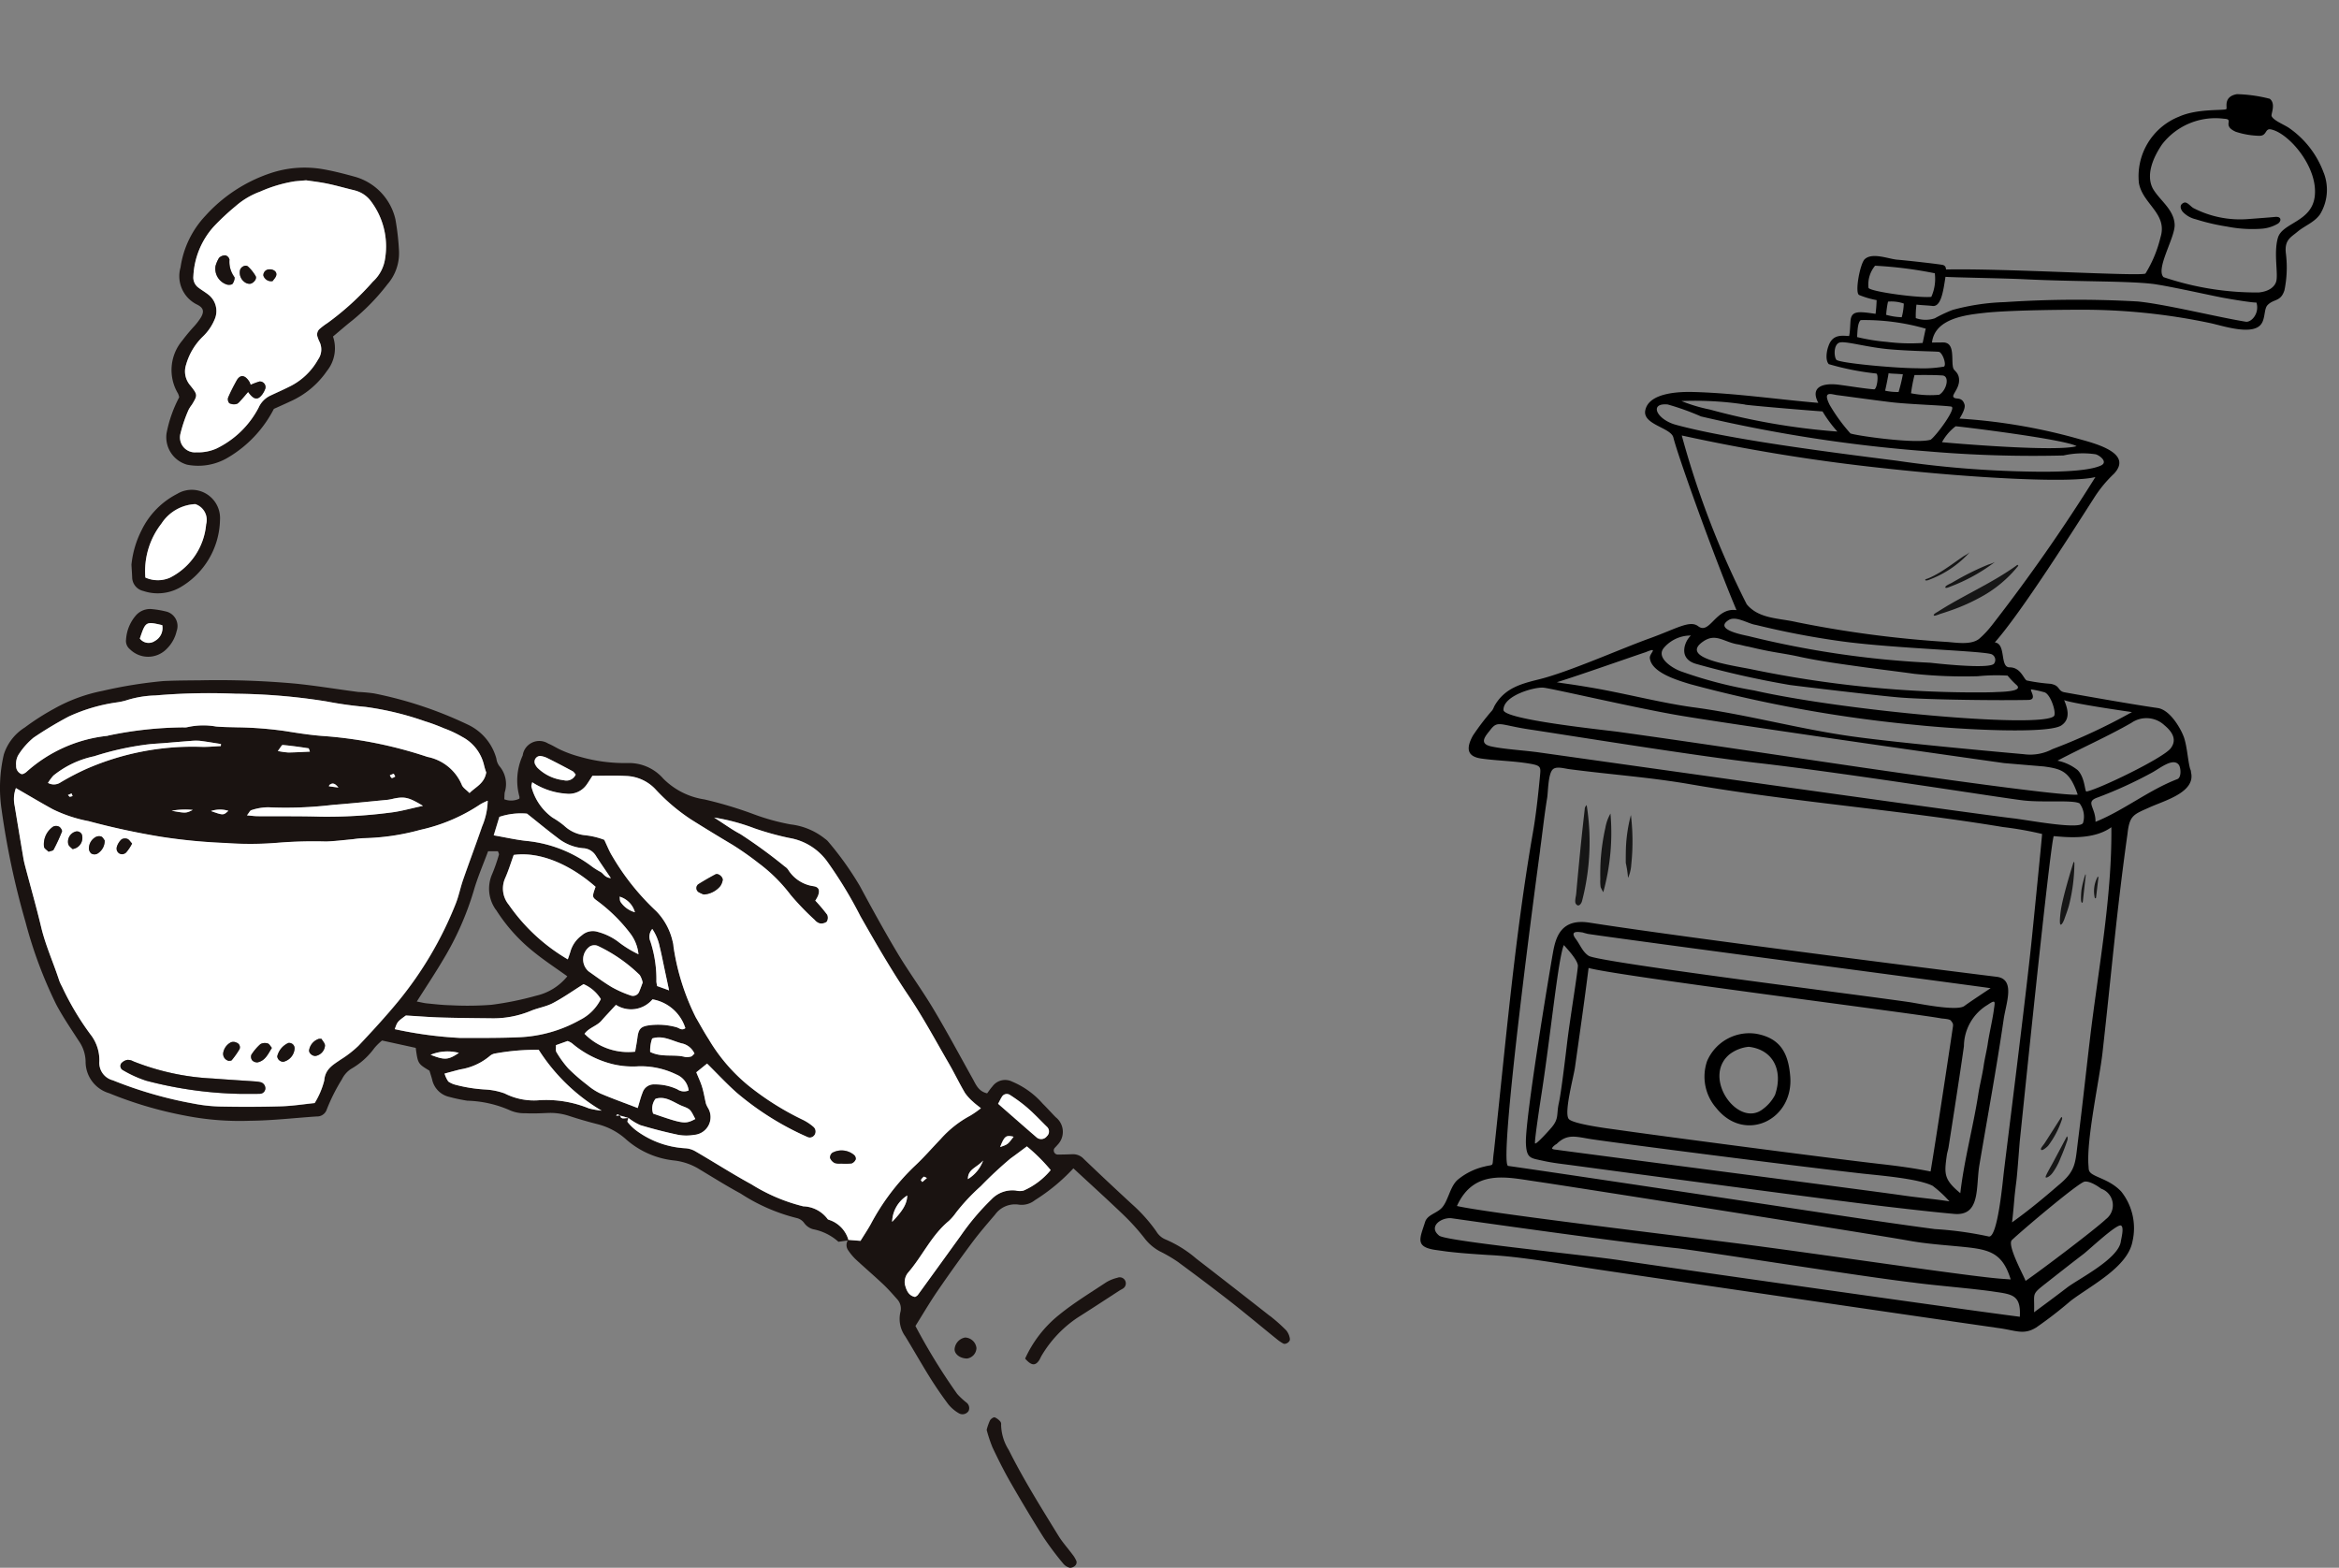
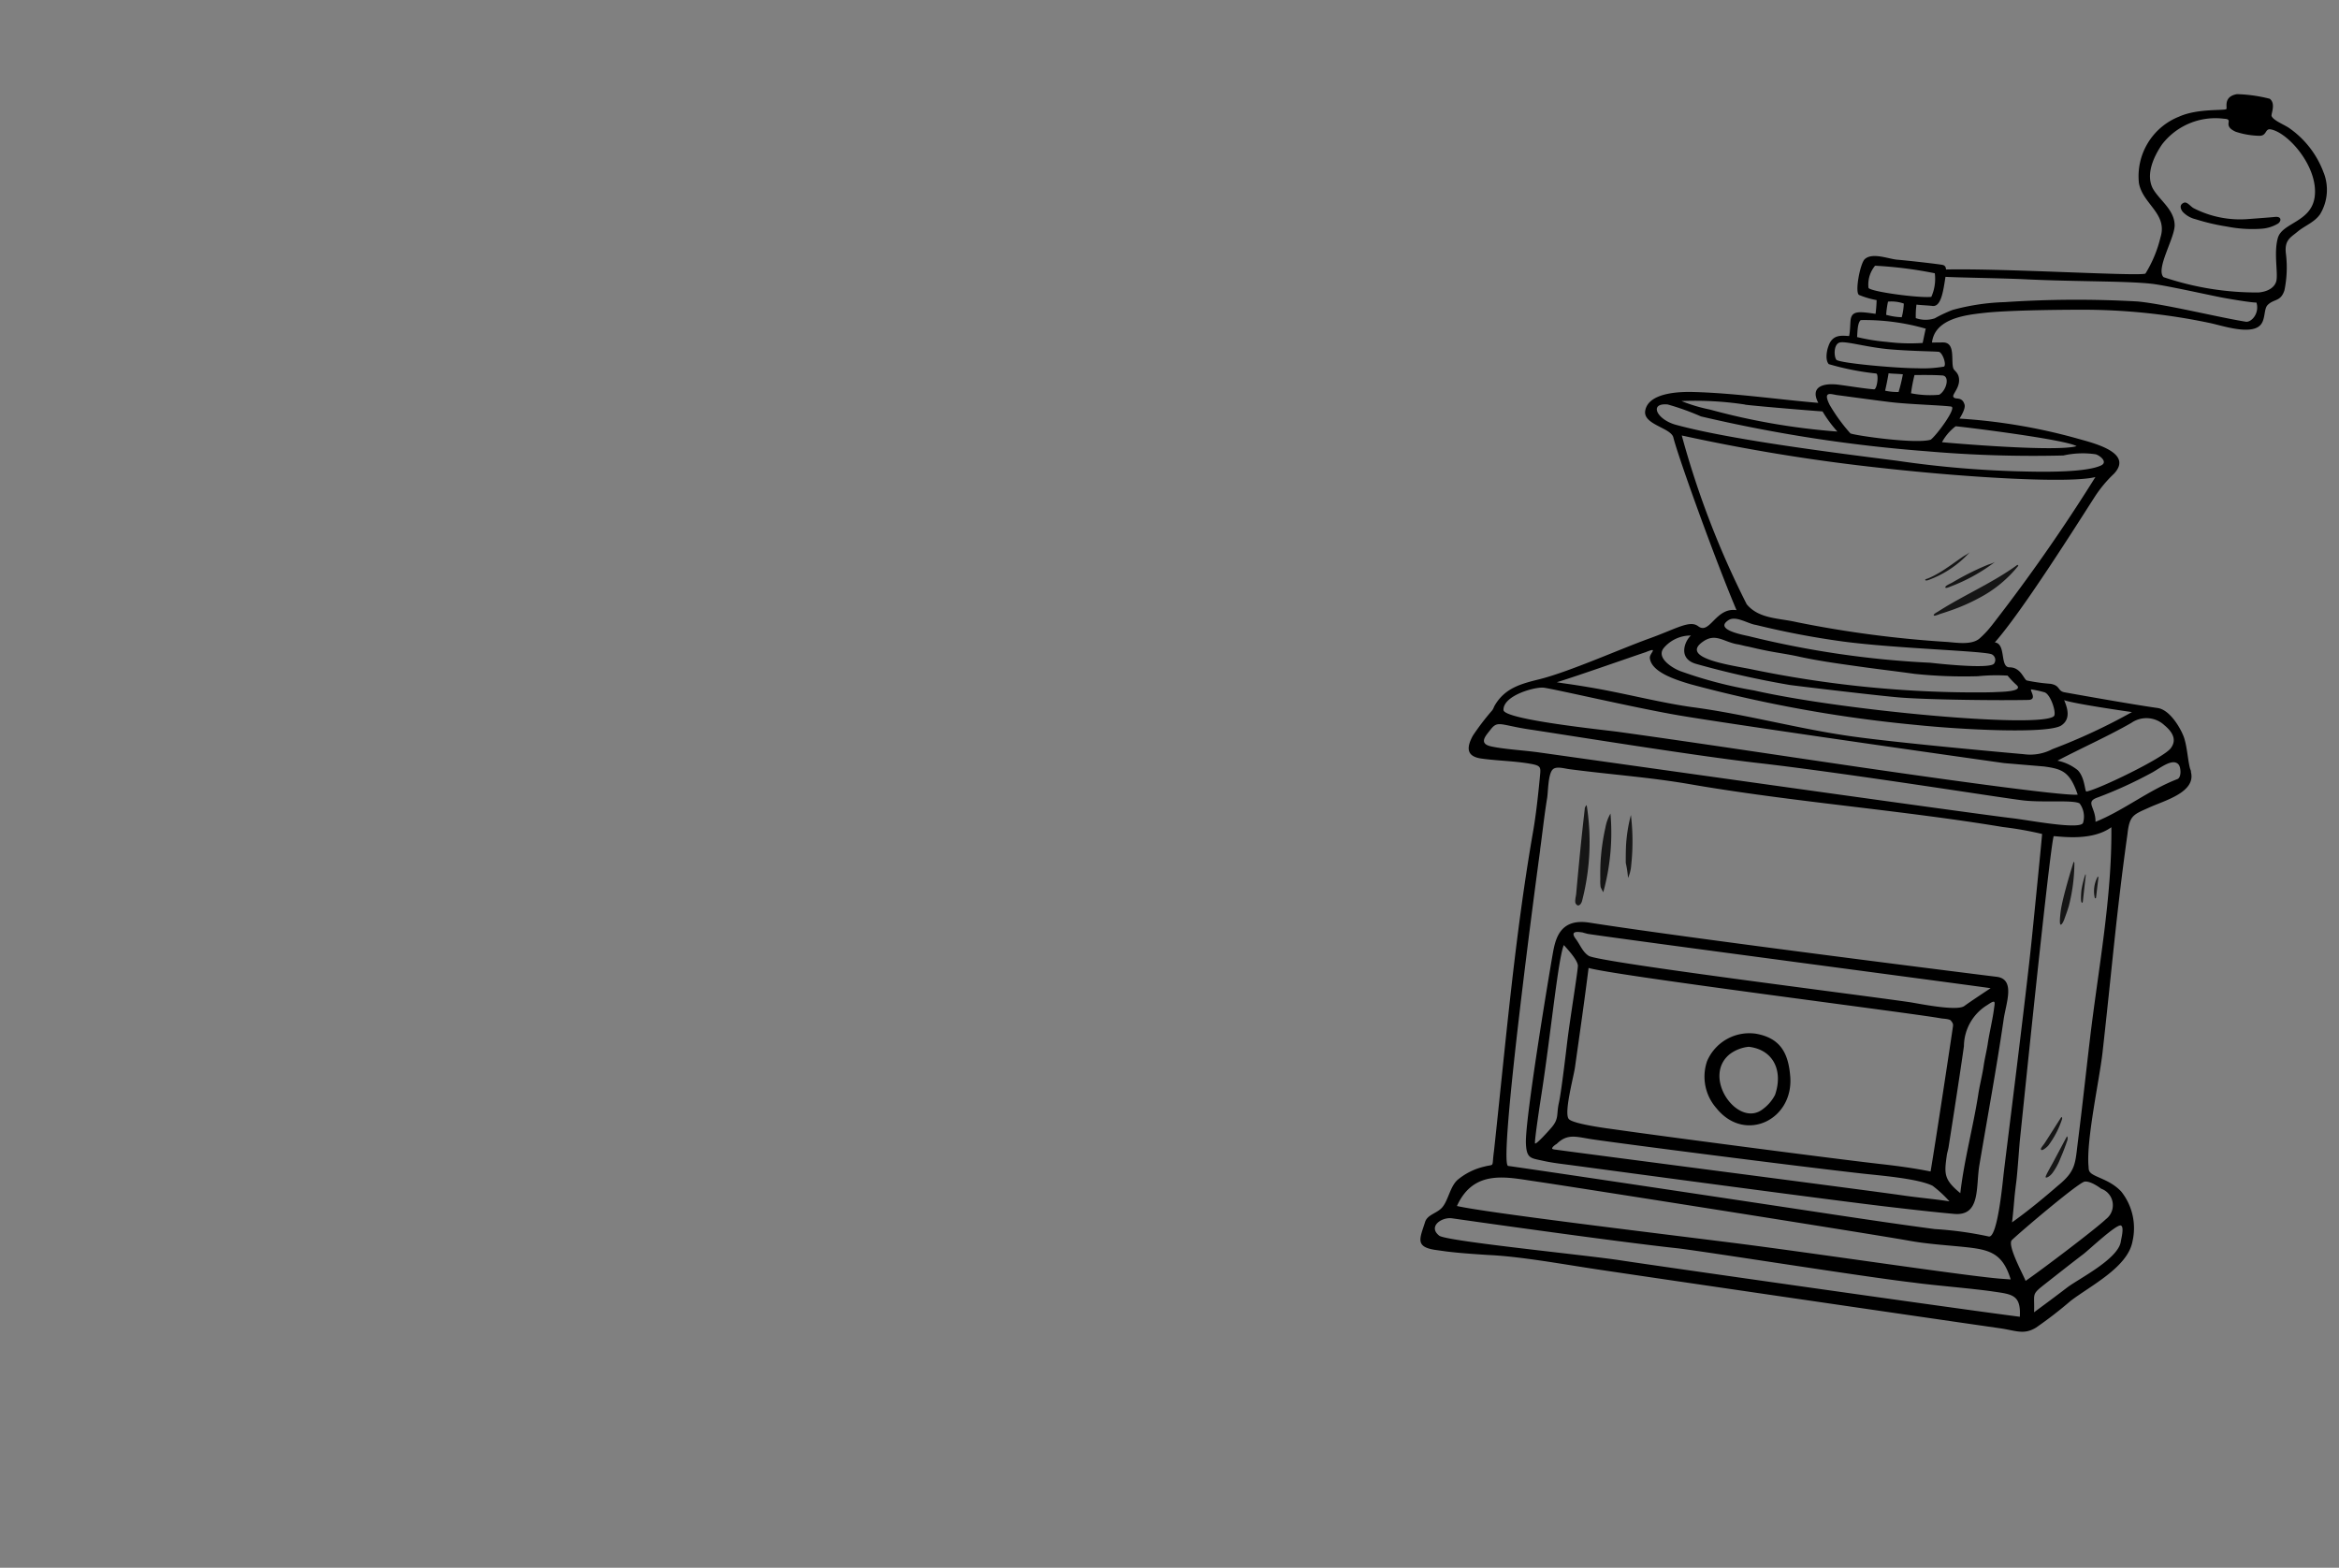
<svg xmlns="http://www.w3.org/2000/svg" id="Component_118_1" data-name="Component 118 – 1" width="173.688" height="116.424" viewBox="0 0 173.688 116.424">
  <rect x="0" y="0" width="173.688" height="116.424" fill="#808080" stroke="none" />
  <defs>
    <clipPath id="clip-path">
-       <rect id="Rectangle_5340" data-name="Rectangle 5340" width="95.783" height="103.981" fill="none" />
-     </clipPath>
+       </clipPath>
    <clipPath id="clip-path-2">
      <rect id="Rectangle_5341" data-name="Rectangle 5341" width="57.385" height="93.346" fill="none" />
    </clipPath>
  </defs>
  <g id="Group_17799" data-name="Group 17799" transform="translate(0 12.443)">
    <g id="Group_17780" data-name="Group 17780" clip-path="url(#clip-path)">
      <path id="Path_34872" data-name="Path 34872" d="M386.047,488.29l-.029,0c-.006.012-.011.023-.017.035l.055-.008-.01-.025" transform="translate(-323.048 -408.653)" fill="#1a1311" />
      <path id="Path_34873" data-name="Path 34873" d="M94.288,280.63q-2.719-2.137-5.456-4.25a8.75,8.75,0,0,0-2.275-1.421,1.427,1.427,0,0,1-.692-.6,11.717,11.717,0,0,0-1.791-2.007q-1.811-1.666-3.588-3.368a1.091,1.091,0,0,0-.828-.358c-.383.015-.767.028-1.15.023a.305.305,0,0,1-.225-.439c.066-.095.161-.169.23-.262a1.381,1.381,0,0,0-.122-2.072c-.327-.334-.638-.684-.971-1.013a6.189,6.189,0,0,0-2.262-1.628,1.163,1.163,0,0,0-1.462.358c-.15.165-.273.355-.393.513-.648-.151-.829-.643-1.073-1.082-.97-1.739-1.911-3.5-2.93-5.2-.839-1.406-1.816-2.73-2.657-4.136-.98-1.639-1.9-3.319-2.806-5a23.444,23.444,0,0,0-2.383-3.328,1.321,1.321,0,0,0-.18-.149,5,5,0,0,0-2.557-1.075,15.928,15.928,0,0,1-2.7-.74,29.768,29.768,0,0,0-3.7-1.115,5.445,5.445,0,0,1-3.065-1.547,3.376,3.376,0,0,0-2.6-1.157,12.056,12.056,0,0,1-3.581-.464,8.614,8.614,0,0,1-1.522-.555c-.281-.136-.546-.308-.835-.424a1.244,1.244,0,0,0-1.9.881,4.467,4.467,0,0,0-.241,3.063.454.454,0,0,1-.008.146,1.4,1.4,0,0,1-1.116.045c.011-.21.008-.363.03-.512a2.044,2.044,0,0,0-.41-1.969,1.186,1.186,0,0,1-.209-.54,3.918,3.918,0,0,0-2.117-2.522,29.5,29.5,0,0,0-6.968-2.319A11.211,11.211,0,0,0,26.6,234.3c-1.586-.207-3.166-.473-4.757-.629a64.194,64.194,0,0,0-6.913-.237c-.938.01-1.878.011-2.814.057a33.713,33.713,0,0,0-4.5.727,12.094,12.094,0,0,0-3.609,1.331,18.216,18.216,0,0,0-2.169,1.391,3.675,3.675,0,0,0-1.553,2,10.912,10.912,0,0,0-.169,4.079,59.453,59.453,0,0,0,1.778,8.363,32.611,32.611,0,0,0,2.284,6.13c.5.938,1.091,1.8,1.662,2.686a2.754,2.754,0,0,1,.517,1.531A2.436,2.436,0,0,0,8.1,264.094a29.119,29.119,0,0,0,5.6,1.658,21.014,21.014,0,0,0,4.9.389c1.637-.015,3.273-.209,4.91-.318a.75.75,0,0,0,.739-.479,13.7,13.7,0,0,1,1.144-2.284,1.924,1.924,0,0,1,.672-.766,5.515,5.515,0,0,0,1.734-1.549,4.165,4.165,0,0,1,.572-.562l2.5.547c.159,1.174.159,1.174,1.021,1.695.067.22.14.44.2.665a1.675,1.675,0,0,0,1.247,1.274,12.642,12.642,0,0,0,1.365.289,8.383,8.383,0,0,1,3.169.715,2.614,2.614,0,0,0,1.131.215c.546.029,1.095.006,1.642-.018a4.465,4.465,0,0,1,1.612.217q1.049.345,2.126.617a4.984,4.984,0,0,1,2.049,1.073,6.406,6.406,0,0,0,3.581,1.615,4.536,4.536,0,0,1,1.964.682c1,.6,1.994,1.225,3.023,1.78a13.614,13.614,0,0,0,4.162,1.818.946.946,0,0,1,.561.378,1.207,1.207,0,0,0,.649.451,3.924,3.924,0,0,1,1.887.933l.7-.1c.006-.012.01-.023.017-.035l.029,0a2.2,2.2,0,0,0-1.342-1.454c-.073-.026-.175-.042-.208-.1a2.334,2.334,0,0,0-1.8-.937,13.173,13.173,0,0,1-3.844-1.631c-1.426-.781-2.8-1.66-4.206-2.476a1.7,1.7,0,0,0-.761-.208,6.768,6.768,0,0,1-3.564-1.293,3.59,3.59,0,0,1-.668-.645c-.045-.052.032-.209.053-.317l-.333.031c-.163.014-.258-.046-.262-.2l-.024-.007-.038-.019c-.049.011-.1.022-.148.029a.486.486,0,0,1-.107-.008c.033-.032.072-.094.1-.089a.6.6,0,0,1,.158.068l.061-.013c0,.014,0,.026,0,.039l.591.171a4.066,4.066,0,0,0,.887.539c.934.28,1.881.523,2.834.724a3.5,3.5,0,0,0,1.167,0,1.321,1.321,0,0,0,1.033-1.988,2.073,2.073,0,0,1-.154-.315c-.1-.413-.165-.837-.288-1.244-.111-.368-.281-.718-.434-1.1l.8-.646c.753.746,1.441,1.491,2.2,2.161a21.442,21.442,0,0,0,5.235,3.283.418.418,0,0,0,.525-.116.46.46,0,0,0-.061-.632,3.736,3.736,0,0,0-.776-.516,20.762,20.762,0,0,1-4.052-2.549,12.966,12.966,0,0,1-2.958-3.453c-.34-.522-.635-1.074-.951-1.612a17.346,17.346,0,0,1-1.631-5.1c-.034-.152-.023-.316-.071-.463a4.716,4.716,0,0,0-1.23-2.321,18.074,18.074,0,0,1-3.276-4.1c-.221-.359-.374-.76-.587-1.2a5.608,5.608,0,0,0-1.414-.34,2.629,2.629,0,0,1-1.567-.711,6.366,6.366,0,0,0-.864-.6,4.081,4.081,0,0,1-1.557-2.274c-.028-.1.032-.22.054-.347a5.239,5.239,0,0,0,2.529.85,1.609,1.609,0,0,0,1.52-.679c.152-.219.292-.447.423-.647.829,0,1.644-.032,2.455.009a3.141,3.141,0,0,1,2.2.962,14.226,14.226,0,0,0,2.668,2.27c1.022.645,2.055,1.272,3.093,1.89A22.429,22.429,0,0,1,56.318,247a11.9,11.9,0,0,1,2.394,2.372,19.645,19.645,0,0,0,1.787,1.855.765.765,0,0,0,.373.253.671.671,0,0,0,.517-.119.553.553,0,0,0,.038-.524,12.262,12.262,0,0,0-.884-1.046,2.542,2.542,0,0,0,.2-.357c.151-.406.071-.641-.308-.711a2.648,2.648,0,0,1-1.9-1.216.851.851,0,0,0-.251-.244,37.755,37.755,0,0,0-3.3-2.41c-.616-.322-1.182-.739-1.955-1.231a14.864,14.864,0,0,1,2.993.8,21.085,21.085,0,0,0,2.586.716,4.366,4.366,0,0,1,2.8,1.722,31.644,31.644,0,0,1,2.486,4.091c1.138,2,2.289,3.991,3.577,5.907,1.087,1.617,2.012,3.343,2.992,5.031.411.708.764,1.451,1.179,2.157a3.536,3.536,0,0,0,.614.68c.163.159.352.292.588.484a6.759,6.759,0,0,1-.8.556,7.962,7.962,0,0,0-2.191,1.734c-.648.676-1.263,1.389-1.949,2.024a16.87,16.87,0,0,0-3.232,4.278c-.241.433-.518.846-.773,1.261L63,274.994c0,.009.007.016.01.025l-.055.008a.674.674,0,0,0,.033.74,4.273,4.273,0,0,0,.519.633c.685.638,1.4,1.247,2.078,1.888.368.346.7.727,1.037,1.107a1.026,1.026,0,0,1,.233.983,2.223,2.223,0,0,0,.37,1.778c.613,1,1.187,2.021,1.807,3.015.434.7.9,1.376,1.39,2.031a2.849,2.849,0,0,0,.787.666.536.536,0,0,0,.72-.183.515.515,0,0,0-.175-.625,5.5,5.5,0,0,1-.676-.632,45.054,45.054,0,0,1-3.1-5.046c.535-.852,1.046-1.728,1.617-2.564q1.256-1.836,2.586-3.621c.536-.72,1.126-1.4,1.709-2.085a1.825,1.825,0,0,1,1.746-.743,1.568,1.568,0,0,0,1.211-.327,14.065,14.065,0,0,0,2.86-2.367c1.243,1.152,2.489,2.278,3.7,3.44a16.277,16.277,0,0,1,1.568,1.733,3.563,3.563,0,0,0,1.139.984,11.044,11.044,0,0,1,1.314.763q1.983,1.456,3.927,2.965c1.169.914,2.305,1.87,3.459,2.8a2.874,2.874,0,0,0,.478.326c.187.1.537-.144.492-.351a1.289,1.289,0,0,0-.266-.621,12.7,12.7,0,0,0-1.225-1.089M36.839,250.486a12.665,12.665,0,0,0,2.8,3.121c.784.637,1.634,1.192,2.489,1.808a4.166,4.166,0,0,1-2.322,1.443,23.065,23.065,0,0,1-3.311.673,23.329,23.329,0,0,1-3.04.033c-.583-.01-1.165-.081-1.746-.137-.219-.021-.433-.078-.758-.139.722-1.142,1.371-2.111,1.961-3.115a22.044,22.044,0,0,0,2.266-5.112c.286-1,.709-1.966,1.067-2.936h.732c.036.119.091.2.073.256a13.36,13.36,0,0,1-.5,1.435,2.68,2.68,0,0,0,.281,2.669M1.347,239a5.349,5.349,0,0,1,1.144-1.309,28.03,28.03,0,0,1,2.6-1.563,12.742,12.742,0,0,1,3.577-1.055,4.792,4.792,0,0,0,.683-.144,7.74,7.74,0,0,1,2.179-.37,46.61,46.61,0,0,1,5.956-.129,45.012,45.012,0,0,1,6.751.571c.955.185,1.923.318,2.892.407a22.232,22.232,0,0,1,4.426,1.068c.484.148.958.332,1.425.527a8.292,8.292,0,0,1,1.373.649,3.194,3.194,0,0,1,1.584,2.078,4.793,4.793,0,0,0,.165.545c-.141.835-.78,1.065-1.241,1.532-.223-.232-.5-.393-.578-.623a3.5,3.5,0,0,0-2.546-2.062,31.617,31.617,0,0,0-7.549-1.538c-1.01-.062-2.017-.221-3.018-.382a27.775,27.775,0,0,0-3.614-.277c-.508-.015-1.017-.016-1.522-.061a5.47,5.47,0,0,0-2.091.041.992.992,0,0,1-.35.024,28.087,28.087,0,0,0-5.458.586c-.077.009-.152.044-.229.049a10.662,10.662,0,0,0-5.972,2.695,1.1,1.1,0,0,1-.2.119.542.542,0,0,1-.132.023.627.627,0,0,1-.408-.622A1.349,1.349,0,0,1,1.347,239m23.368,3.684c1.359-.1,2.716-.247,4.073-.377a4.325,4.325,0,0,0,.457-.09c.792-.164,1.113-.1,2.163.54-.93.2-1.682.419-2.449.5a36.2,36.2,0,0,1-5.139.3c-1.561-.047-3.125-.023-4.687-.035-.227,0-.453-.035-.794-.062.152-.185.223-.361.331-.387a4.029,4.029,0,0,1,1.258-.212,29.169,29.169,0,0,0,4.788-.18m-4.087-4c.2-.255.292-.455.363-.448.64.059,1.277.151,1.914.246.037.006.057.125.11.248-.548.024-1.075.056-1.6.065a6.265,6.265,0,0,1-.784-.111m3.8,2.621c.014-.036.017-.087.044-.1.167-.109.339-.213.664.2l-.707-.094m4.518-.812a1.65,1.65,0,0,1,.284-.121c.018,0,.065.109.122.207-.088.04-.176.115-.254.105-.058-.007-.1-.124-.152-.192m-22.57-.464a19.357,19.357,0,0,0-1.865.975.894.894,0,0,1-.946.045,3.866,3.866,0,0,1,.4-.541A7.12,7.12,0,0,1,7,239.073a21.627,21.627,0,0,1,4.1-.895c.388-.038.778-.057,1.167-.088.622-.05,1.243-.106,1.866-.152a3.648,3.648,0,0,1,.7-.013c.528.064,1.052.158,1.578.239,0,.051-.008.1-.012.153-.495.02-.991.076-1.485.055a19.7,19.7,0,0,0-8.541,1.659m7.943,3.027c-.51.25-.51.25-1.568.062a5.559,5.559,0,0,1,1.568-.062M5.39,242.033l-.213.054-.13-.134.268-.119.076.2m11.567,1.092c-.368.338-.369.344-1.289.017a2.126,2.126,0,0,1,1.289-.017M26.6,260.6a7.953,7.953,0,0,1-1.293,1c-.571.4-1.158.7-1.227,1.562a5.929,5.929,0,0,1-.712,1.673c-.786.08-1.633.215-2.484.241-1.484.045-2.971.047-4.456.018a11.737,11.737,0,0,1-2.093-.228,30.422,30.422,0,0,1-5.953-1.723,1.335,1.335,0,0,1-1-1.389,3.1,3.1,0,0,0-.683-2.046,20.649,20.649,0,0,1-2.09-3.522,3.692,3.692,0,0,1-.2-.424c-.429-1.334-1.019-2.612-1.346-3.984-.353-1.479-.771-2.942-1.158-4.412-.06-.227-.12-.455-.159-.685q-.333-1.964-.654-3.929a2.315,2.315,0,0,1,.094-1.307c.986.568,1.855,1.088,2.742,1.574a10.429,10.429,0,0,0,2.656.881,54.758,54.758,0,0,0,5.378,1.16,41.666,41.666,0,0,0,4.775.461,25,25,0,0,0,3.974-.023,33.276,33.276,0,0,1,3.512-.087c.661-.022,1.319-.108,1.978-.167a7.531,7.531,0,0,1,.814-.079,17.172,17.172,0,0,0,4.161-.608,13.038,13.038,0,0,0,4.5-1.907,4.561,4.561,0,0,1,.546-.267,5.137,5.137,0,0,1-.413,1.9c-.457,1.329-.953,2.645-1.415,3.972-.205.59-.322,1.212-.554,1.789a27.291,27.291,0,0,1-4.264,7.238c-.945,1.145-1.952,2.24-2.972,3.32m2.716-1.257c.2-.556.2-.557.824-1.014.853.049,1.7.12,2.558.145,1.247.038,2.5.049,3.743.061a7.281,7.281,0,0,0,2.963-.545c.533-.227,1.134-.311,1.643-.577.753-.393,1.453-.891,2.287-1.414a2.8,2.8,0,0,1,1.283,1.109,3.462,3.462,0,0,1-1.552,1.552,10.046,10.046,0,0,1-4.457,1.279c-1.48.067-2.965.054-4.448.053a29.947,29.947,0,0,1-4.845-.65m2.661,1.9a3.294,3.294,0,0,1,2.1-.142c-.791.534-1.047.551-2.1.142m11.759,3.981a8.391,8.391,0,0,0-3.649-.611,4.8,4.8,0,0,1-2.608-.5,5.063,5.063,0,0,0-1.36-.288,11.127,11.127,0,0,1-2.3-.357,1.731,1.731,0,0,1-.525-.239,2.044,2.044,0,0,1-.279-.592c.492-.131.826-.223,1.162-.309a4.5,4.5,0,0,0,2.2-1,.8.8,0,0,1,.416-.186A17.122,17.122,0,0,1,40,260.872a13.945,13.945,0,0,0,4.675,4.521,6.69,6.69,0,0,1-.945-.168m3.982-1.162c-.143.357-.233.734-.356,1.135-.964-.371-1.877-.7-2.769-1.078a4.4,4.4,0,0,1-.977-.636,14.1,14.1,0,0,1-1.411-1.226,7.777,7.777,0,0,1-.881-1.214c-.071-.11-.025-.3-.036-.514l.864-.309a1.253,1.253,0,0,1,.326.165,7.411,7.411,0,0,0,3.1,1.57,6.474,6.474,0,0,0,1.854.142,6.007,6.007,0,0,1,2.815.616,1.482,1.482,0,0,1,.9,1.18.871.871,0,0,1-.839-.084,3.9,3.9,0,0,0-1.7-.366.875.875,0,0,0-.887.619m.784,1.547a1.15,1.15,0,0,1,.178-1.1c.779-.25,1.379.306,2.042.558.568.216.557.264.912.943-.743.391-.89.372-3.131-.4m3.073-4.455c-.133.119-.183.2-.246.213a1.06,1.06,0,0,1-.461.036c-.826-.221-1.72.059-2.584-.372a2.692,2.692,0,0,1,.148-1c.807-.266,1.5.195,2.243.376a1.336,1.336,0,0,1,.9.751m-.679-1.892c-.262.209-.462-.016-.664-.068a5.085,5.085,0,0,0-2.083-.134c-.589.093-.732.292-.813.929-.044.345-.112.687-.167,1.02a4.552,4.552,0,0,1-3.759-1.326c.317-.45.906-.569,1.255-.972.328-.377.673-.738,1.077-1.178a2.078,2.078,0,0,0,2.714-.409,3.117,3.117,0,0,1,2.44,2.138M48.437,251.9a3.672,3.672,0,0,1,.554,1.339c.131.528.232,1.062.346,1.594.1.488.208.976.346,1.627l-.885-.319a2.726,2.726,0,0,1-.057-.334,9.081,9.081,0,0,0-.441-2.969.888.888,0,0,1,.136-.939m-.712,3.982c-.08.209-.153.426-.244.636a.5.5,0,0,1-.666.316,8.017,8.017,0,0,1-1.376-.609c-.6-.356-1.164-.773-1.734-1.178a1.176,1.176,0,0,1,.113-1.859.684.684,0,0,1,.55-.04,11.409,11.409,0,0,1,3.14,2.176,1.723,1.723,0,0,1,.216.559m-.576-5.223a1.884,1.884,0,0,1-1.06-.759c-.072-.1-.053-.264-.076-.4a1.679,1.679,0,0,1,1.136,1.158m-.3,1.634a3.042,3.042,0,0,1,.563,1.483,8,8,0,0,1-1.546-.959,4.465,4.465,0,0,0-1.468-.7,1.223,1.223,0,0,0-1.194.255,2.256,2.256,0,0,0-.82,1.116c-.059.213-.138.421-.22.667a13.783,13.783,0,0,1-4.381-4.054,1.888,1.888,0,0,1-.272-1.974c.251-.564.431-1.16.636-1.726,1.838-.26,4.084.613,6.078,2.365-.258.742-.27.764.141,1.059a12.142,12.142,0,0,1,2.483,2.464m-5.476-7.182a3.53,3.53,0,0,0,1.922.795,1.166,1.166,0,0,1,.958.584c.332.514.682,1.015,1.1,1.639-.447-.04-.547-.339-.758-.457a5.812,5.812,0,0,1-.6-.37,9.617,9.617,0,0,0-4.829-1.929c-.806-.078-1.6-.266-2.51-.422l.418-1.372a5.04,5.04,0,0,1,2.05-.24c.774.616,1.494,1.212,2.24,1.774m.494-4.255a3.3,3.3,0,0,1-1.963-.931,1.179,1.179,0,0,1-.185-.292.434.434,0,0,1,.388-.58,1.634,1.634,0,0,1,.546.162c.627.312,1.246.637,1.863.968.09.048.149.154.234.246a.745.745,0,0,1-.883.428m32.522,23.528a.418.418,0,0,1,.606-.16,11.716,11.716,0,0,1,1.306.964c.5.434.951.916,1.42,1.38a.477.477,0,0,1,.016.721.528.528,0,0,1-.731.112c-.941-.811-1.873-1.632-2.889-2.52.127-.234.19-.372.271-.5m.883,2.946c-.423.555-.414.566-1,.768.322-.818.441-.91,1-.768M73.006,269.1a2.682,2.682,0,0,1-1.132,1.377c0-.742.625-.826,1.132-1.377m-4.41,1.2c.027-.02.116.044.233.093l-.341.3c-.038-.051-.119-.128-.106-.15a.837.837,0,0,1,.215-.245m-2.349,3.355a2.391,2.391,0,0,1,1.126-1.96c-.025.622-.32,1.123-1.126,1.96M76,271.329a1.2,1.2,0,0,1-.57-.006,2.143,2.143,0,0,0-1.805.65,18.194,18.194,0,0,0-2.261,2.669q-1.607,2.225-3.218,4.447a.752.752,0,0,1-.2.135c-.509-.095-.657-.55-.756-.935a1.107,1.107,0,0,1,.232-.86c1.071-1.235,1.742-2.784,3.032-3.847a3.957,3.957,0,0,0,.533-.617,14.674,14.674,0,0,1,1.835-1.959,29.632,29.632,0,0,1,2.218-2.068c.381-.27.751-.554,1.211-.895A13.251,13.251,0,0,1,78.02,269.8,5.428,5.428,0,0,1,76,271.329" transform="translate(0 -195.357)" fill="#1a1311" />
      <path id="Path_34874" data-name="Path 34874" d="M282.094,431.474l.038.019.024.007c0-.013,0-.025,0-.039l-.061.013" transform="translate(-236.087 -361.094)" fill="#1a1311" />
      <path id="Path_34875" data-name="Path 34875" d="M92.77,3.875A4.278,4.278,0,0,0,89.816.7c-.788-.219-1.583-.427-2.387-.57A7.961,7.961,0,0,0,83.5.413a11.355,11.355,0,0,0-4.838,3.159A7.048,7.048,0,0,0,76.807,7.41a2.349,2.349,0,0,0,1.224,2.763c.482.239.541.505.3.938a4.665,4.665,0,0,1-.487.648,13.785,13.785,0,0,0-.9,1.078,3.4,3.4,0,0,0-.328,3.939,1.08,1.08,0,0,1,.09.285,9.551,9.551,0,0,0-.939,2.675,2.123,2.123,0,0,0,1.524,2.328,4.3,4.3,0,0,0,3.046-.533,8.912,8.912,0,0,0,3.4-3.61c.4-.181.791-.352,1.178-.536a6.51,6.51,0,0,0,2.761-2.278,2.694,2.694,0,0,0,.452-2.561c.532-.445.971-.831,1.43-1.191a16.116,16.116,0,0,0,2.607-2.679,3.528,3.528,0,0,0,.864-2.484,18.411,18.411,0,0,0-.262-2.319M92,6.736a2.862,2.862,0,0,1-.912,1.734,20.511,20.511,0,0,1-3.366,3.07,5.091,5.091,0,0,0-.562.42.552.552,0,0,0-.171.634,2.169,2.169,0,0,0,.131.326,1.291,1.291,0,0,1-.1,1.331A4.886,4.886,0,0,1,84.833,16.3c-.452.228-.919.428-1.376.647a1.788,1.788,0,0,0-.858.894,6.918,6.918,0,0,1-3.143,3.035,3.337,3.337,0,0,1-1.477.272A1.11,1.11,0,0,1,76.8,19.756a10.464,10.464,0,0,1,.6-1.761,2.588,2.588,0,0,1,.254-.393c.421-.7.435-.723-.125-1.423a1.586,1.586,0,0,1-.316-1.527,4.7,4.7,0,0,1,1.238-2.09,3.763,3.763,0,0,0,.91-1.343,1.543,1.543,0,0,0-.479-1.774c-.244-.193-.518-.35-.765-.541a.925.925,0,0,1-.359-.824,5.909,5.909,0,0,1,1.529-3.714,18.122,18.122,0,0,1,1.624-1.518,5.737,5.737,0,0,1,1.8-1.063,10.33,10.33,0,0,1,2.565-.765c.233-.023.466-.042.845-.076.44.068,1.022.131,1.593.251.685.144,1.359.345,2.041.5a2.123,2.123,0,0,1,1.148.747A5.572,5.572,0,0,1,92,6.736" transform="translate(-63.4 0)" fill="#1a1311" />
      <path id="Path_34876" data-name="Path 34876" d="M63.272,147.095a5.942,5.942,0,0,0-2.665,2.7,7.23,7.23,0,0,0-.759,2.577c.027.462.045.7.053.93a1.056,1.056,0,0,0,.829,1.018,3.364,3.364,0,0,0,2.721-.258,5.928,5.928,0,0,0,2.972-5.013,2.1,2.1,0,0,0-3.151-1.957m2.123,2.266a4.92,4.92,0,0,1-2.689,3.97,2.255,2.255,0,0,1-1.824-.012,5.738,5.738,0,0,1,1.191-4,3.173,3.173,0,0,1,2.526-1.452,1.233,1.233,0,0,1,.8,1.489" transform="translate(-50.087 -122.877)" fill="#1a1311" />
      <path id="Path_34877" data-name="Path 34877" d="M455.609,579.239c-.347-.469-.745-.906-1.049-1.4-1.285-2.089-2.588-4.169-3.688-6.367a3.622,3.622,0,0,1-.567-1.873.322.322,0,0,0-.046-.223,1.117,1.117,0,0,0-.426-.327c-.1-.025-.291.115-.355.229a4.116,4.116,0,0,0-.246.7,10.621,10.621,0,0,0,.432,1.3c.416.879.851,1.752,1.335,2.595.794,1.381,1.61,2.751,2.464,4.1a23.026,23.026,0,0,0,1.472,1.957.909.909,0,0,0,.484.292.56.56,0,0,0,.393-.17.356.356,0,0,0,.092-.312,2.051,2.051,0,0,0-.293-.5" transform="translate(-375.965 -476.239)" fill="#1a1311" />
      <path id="Path_34878" data-name="Path 34878" d="M473.6,505.366a2.849,2.849,0,0,0-.856.349c-1.17.777-2.379,1.509-3.464,2.392a8.83,8.83,0,0,0-2.54,3.264c.454.517.74.551,1.023.149.089-.127.139-.28.224-.41a8.77,8.77,0,0,1,2.637-2.776c1.054-.666,2.1-1.353,3.143-2.03.065-.042.14-.07.2-.114a.452.452,0,0,0-.37-.824" transform="translate(-390.616 -422.923)" fill="#1a1311" />
      <path id="Path_34879" data-name="Path 34879" d="M60.347,201.236a7.248,7.248,0,0,0-1.016-.173,1.4,1.4,0,0,0-1.184.441,3.015,3.015,0,0,0-.753,1.806.794.794,0,0,0,.286.732,1.917,1.917,0,0,0,2.737-.035,2.677,2.677,0,0,0,.731-1.308,1.111,1.111,0,0,0-.8-1.464m-.812,2.19a.821.821,0,0,1-1.119-.178c.427-1.27.442-1.279,1.664-.994a1.094,1.094,0,0,1-.546,1.172" transform="translate(-48.032 -168.272)" fill="#1a1311" />
-       <path id="Path_34880" data-name="Path 34880" d="M435.412,532.706a.956.956,0,0,0-.776.874c0,.373.419.681.924.685a.811.811,0,0,0,.7-.779.878.878,0,0,0-.848-.78" transform="translate(-363.751 -445.824)" fill="#1a1311" />
      <path id="Path_34881" data-name="Path 34881" d="M36.494,285.651a17.172,17.172,0,0,1-4.161.608,7.459,7.459,0,0,0-.814.079c-.659.059-1.317.145-1.977.167a33.239,33.239,0,0,0-3.513.087,24.958,24.958,0,0,1-3.974.023,41.662,41.662,0,0,1-4.775-.461,54.725,54.725,0,0,1-5.378-1.16,10.428,10.428,0,0,1-2.656-.881c-.887-.486-1.756-1.006-2.742-1.574a2.314,2.314,0,0,0-.094,1.306q.322,1.966.654,3.929c.039.231.1.459.159.685.388,1.471.806,2.934,1.158,4.412.327,1.372.917,2.65,1.346,3.984a3.678,3.678,0,0,0,.2.424,20.672,20.672,0,0,0,2.09,3.522,3.1,3.1,0,0,1,.683,2.046,1.334,1.334,0,0,0,1,1.389,30.418,30.418,0,0,0,5.954,1.723,11.754,11.754,0,0,0,2.093.228c1.485.029,2.972.027,4.456-.018.851-.026,1.7-.161,2.484-.24a5.923,5.923,0,0,0,.712-1.673c.069-.865.656-1.166,1.227-1.562a7.97,7.97,0,0,0,1.293-1c1.02-1.079,2.028-2.175,2.972-3.32a27.284,27.284,0,0,0,4.264-7.238c.232-.577.349-1.2.554-1.789.462-1.328.958-2.643,1.415-3.972a5.14,5.14,0,0,0,.413-1.9,4.536,4.536,0,0,0-.546.267,13.034,13.034,0,0,1-4.5,1.907m-26.569.12a13.3,13.3,0,0,1-.624,1.351c-.038.074-.2.083-.37.147-.115-.122-.332-.245-.34-.379a1.583,1.583,0,0,1,.693-1.492.493.493,0,0,1,.432.013c.109.063.242.275.209.361m.786,1.3c-.083-.091-.27-.206-.315-.361a.782.782,0,0,1,.512-.929.4.4,0,0,1,.495.209.839.839,0,0,1-.692,1.081m1.817.355a.484.484,0,0,1-.42-.021.506.506,0,0,1-.183-.379.976.976,0,0,1,.5-.848.54.54,0,0,1,.419-.039c.117.048.187.209.254.292a1.115,1.115,0,0,1-.569.995M21.9,302.211a1.079,1.079,0,0,1,.587-.8.534.534,0,0,1,.416.036.358.358,0,0,1,.213.471,6.192,6.192,0,0,1-.583.827c-.034.044-.139.034-.211.05a.536.536,0,0,1-.423-.586M14,286.9a1.211,1.211,0,0,1,.359-.563.5.5,0,0,1,.427-.026c.124.047.207.2.346.343a3.2,3.2,0,0,1-.446.669.548.548,0,0,1-.514.062A.549.549,0,0,1,14,286.9m11.026,17.98a.412.412,0,0,1-.4.361c-.507.016-1.015.005-1.522.005a29.535,29.535,0,0,1-6.936-.98,8.728,8.728,0,0,1-1.7-.772.346.346,0,0,1-.148-.5.8.8,0,0,1,.463-.269.839.839,0,0,1,.443.11,18.277,18.277,0,0,0,5.917,1.274c1.05.082,2.1.144,3.152.217a2.352,2.352,0,0,1,.347.05.475.475,0,0,1,.386.506m-.571-1.976a.5.5,0,0,1-.406-.15.445.445,0,0,1-.061-.411,3.76,3.76,0,0,1,.675-.793.7.7,0,0,1,.54-.048c.116.029.2.2.308.328-.289.475-.5.954-1.056,1.075m1.93-.047a.446.446,0,0,1-.475-.4,1.451,1.451,0,0,1,.84-1,.4.4,0,0,1,.449.4,1.081,1.081,0,0,1-.814.993m2.441-.441c-.251.084-.595-.183-.547-.428a1.069,1.069,0,0,1,.713-.824.9.9,0,0,1,.2,0c.079.145.272.337.259.512a.849.849,0,0,1-.63.741" transform="translate(-5.323 -236.46)" fill="#fff" />
      <path id="Path_34882" data-name="Path 34882" d="M386.143,488.315c0-.009-.007-.016-.01-.025l-.029,0,.039.027" transform="translate(-323.134 -408.653)" fill="#fff" />
      <path id="Path_34883" data-name="Path 34883" d="M274.144,300.424c-.415-.706-.768-1.449-1.179-2.157-.98-1.687-1.9-3.414-2.992-5.031-1.288-1.915-2.439-3.906-3.577-5.907a31.626,31.626,0,0,0-2.486-4.091,4.365,4.365,0,0,0-2.8-1.722,21.141,21.141,0,0,1-2.586-.716,14.848,14.848,0,0,0-2.993-.8c.773.492,1.339.909,1.955,1.231a37.715,37.715,0,0,1,3.3,2.409.847.847,0,0,1,.251.244,2.648,2.648,0,0,0,1.9,1.216c.379.07.459.305.308.711a2.536,2.536,0,0,1-.2.357,12.251,12.251,0,0,1,.884,1.047.553.553,0,0,1-.038.524.671.671,0,0,1-.517.119A.762.762,0,0,1,263,287.6a19.675,19.675,0,0,1-1.787-1.855,11.88,11.88,0,0,0-2.394-2.372,22.459,22.459,0,0,0-1.91-1.345q-1.558-.926-3.093-1.89a14.22,14.22,0,0,1-2.668-2.27,3.141,3.141,0,0,0-2.2-.962c-.812-.041-1.627-.009-2.455-.009-.13.2-.27.428-.423.647a1.608,1.608,0,0,1-1.519.679,5.24,5.24,0,0,1-2.529-.85c-.022.127-.083.25-.054.347A4.079,4.079,0,0,0,243.529,280a6.349,6.349,0,0,1,.864.6,2.63,2.63,0,0,0,1.567.711,5.607,5.607,0,0,1,1.414.34c.214.443.366.845.587,1.2a18.083,18.083,0,0,0,3.276,4.1,4.715,4.715,0,0,1,1.23,2.321c.048.146.037.311.071.462a17.336,17.336,0,0,0,1.631,5.1c.316.538.611,1.09.951,1.612a12.966,12.966,0,0,0,2.958,3.453,20.748,20.748,0,0,0,4.052,2.549,3.739,3.739,0,0,1,.776.516.46.46,0,0,1,.061.632.418.418,0,0,1-.525.116,21.439,21.439,0,0,1-5.235-3.283c-.755-.67-1.443-1.415-2.2-2.161l-.8.646c.153.382.323.732.434,1.1.123.406.186.83.288,1.244a2.041,2.041,0,0,0,.154.315,1.321,1.321,0,0,1-1.033,1.988,3.5,3.5,0,0,1-1.167,0c-.954-.2-1.9-.443-2.834-.724a4.051,4.051,0,0,1-.886-.539l0,0c-.021.109-.1.266-.053.317a3.591,3.591,0,0,0,.668.645,6.768,6.768,0,0,0,3.564,1.293,1.7,1.7,0,0,1,.761.208c1.408.816,2.779,1.7,4.205,2.476a13.175,13.175,0,0,0,3.844,1.631,2.334,2.334,0,0,1,1.8.937c.032.054.135.07.208.1a2.2,2.2,0,0,1,1.342,1.454l.9.073c.255-.414.533-.827.773-1.261A16.869,16.869,0,0,1,270.4,305.9c.686-.635,1.3-1.348,1.949-2.024a7.961,7.961,0,0,1,2.191-1.735,6.768,6.768,0,0,0,.8-.556c-.236-.193-.426-.325-.588-.484a3.533,3.533,0,0,1-.614-.68m-17.978-15.763a1.121,1.121,0,0,1-.171.418,1.729,1.729,0,0,1-1.234.631,3.129,3.129,0,0,1-.372-.169.359.359,0,0,1-.039-.586c.419-.262.847-.511,1.285-.741.208-.109.584.213.532.447m9.882,20.709a.548.548,0,0,1-.3.31,4,4,0,0,1-.792.014,1.2,1.2,0,0,1-.467-.039.706.706,0,0,1-.351-.388.458.458,0,0,1,.185-.383,1.436,1.436,0,0,1,1.608.182.37.37,0,0,1,.113.3" transform="translate(-202.503 -231.73)" fill="#fff" />
      <path id="Path_34884" data-name="Path 34884" d="M40.487,242.594a8.276,8.276,0,0,0-1.372-.649c-.467-.2-.942-.38-1.425-.527a22.22,22.22,0,0,0-4.426-1.068,29.2,29.2,0,0,1-2.892-.407,44.98,44.98,0,0,0-6.751-.571,46.576,46.576,0,0,0-5.956.129,7.725,7.725,0,0,0-2.179.37,4.8,4.8,0,0,1-.683.144,12.742,12.742,0,0,0-3.577,1.055,27.989,27.989,0,0,0-2.6,1.563,5.354,5.354,0,0,0-1.144,1.309,1.351,1.351,0,0,0-.151.779.627.627,0,0,0,.408.622.541.541,0,0,0,.132-.023,1.087,1.087,0,0,0,.2-.119,10.666,10.666,0,0,1,5.972-2.695c.077,0,.152-.039.229-.049a28.083,28.083,0,0,1,5.458-.586.992.992,0,0,0,.35-.024,5.474,5.474,0,0,1,2.091-.041c.505.046,1.014.047,1.522.061a27.775,27.775,0,0,1,3.614.277c1,.16,2.008.319,3.018.381a31.614,31.614,0,0,1,7.549,1.538,3.5,3.5,0,0,1,2.546,2.063c.081.229.355.39.578.623.461-.467,1.1-.7,1.241-1.532a4.8,4.8,0,0,1-.165-.545,3.193,3.193,0,0,0-1.584-2.078" transform="translate(-6.131 -200.298)" fill="#fff" />
      <path id="Path_34885" data-name="Path 34885" d="M236,316.188c-.411-.3-.4-.317-.141-1.059-1.994-1.751-4.241-2.625-6.078-2.364-.205.566-.385,1.162-.636,1.726a1.888,1.888,0,0,0,.272,1.974,13.785,13.785,0,0,0,4.381,4.054c.082-.246.161-.454.22-.668a2.256,2.256,0,0,1,.82-1.116,1.222,1.222,0,0,1,1.194-.255,4.468,4.468,0,0,1,1.468.7,7.987,7.987,0,0,0,1.546.959,3.045,3.045,0,0,0-.563-1.483A12.144,12.144,0,0,0,236,316.188" transform="translate(-191.633 -261.718)" fill="#fff" />
      <path id="Path_34886" data-name="Path 34886" d="M193.747,371.81c-.834.523-1.533,1.021-2.287,1.414-.509.266-1.109.35-1.643.577a7.281,7.281,0,0,1-2.963.545c-1.248-.012-2.5-.023-3.743-.061-.853-.026-1.706-.1-2.558-.146-.628.458-.628.458-.824,1.014a29.945,29.945,0,0,0,4.845.65c1.483,0,2.967.013,4.448-.053a10.046,10.046,0,0,0,4.457-1.279,3.459,3.459,0,0,0,1.552-1.552,2.8,2.8,0,0,0-1.283-1.109" transform="translate(-150.417 -311.171)" fill="#fff" />
      <path id="Path_34887" data-name="Path 34887" d="M209.385,401.684a17.114,17.114,0,0,0-3.212.271.8.8,0,0,0-.416.186,4.5,4.5,0,0,1-2.2,1c-.336.085-.67.178-1.162.309a2.051,2.051,0,0,0,.279.592,1.734,1.734,0,0,0,.525.239,11.128,11.128,0,0,0,2.3.357,5.054,5.054,0,0,1,1.36.288,4.8,4.8,0,0,0,2.608.5,8.392,8.392,0,0,1,3.649.611,6.709,6.709,0,0,0,.945.168,13.949,13.949,0,0,1-4.675-4.521" transform="translate(-169.383 -336.169)" fill="#fff" />
      <path id="Path_34888" data-name="Path 34888" d="M420.969,445.694c-.46.341-.831.625-1.211.895a29.721,29.721,0,0,0-2.218,2.068,14.676,14.676,0,0,0-1.835,1.959,3.946,3.946,0,0,1-.533.617c-1.29,1.063-1.961,2.611-3.032,3.846a1.106,1.106,0,0,0-.232.86c.1.385.246.84.755.935a.757.757,0,0,0,.2-.135q1.613-2.221,3.218-4.447a18.2,18.2,0,0,1,2.261-2.669,2.142,2.142,0,0,1,1.805-.65,1.2,1.2,0,0,0,.57.006,5.427,5.427,0,0,0,2.019-1.525,13.245,13.245,0,0,0-1.767-1.759" transform="translate(-344.715 -373.005)" fill="#fff" />
-       <path id="Path_34889" data-name="Path 34889" d="M262.071,400.208a6.008,6.008,0,0,0-2.814-.616,6.476,6.476,0,0,1-1.854-.142,7.411,7.411,0,0,1-3.1-1.57,1.253,1.253,0,0,0-.326-.166l-.864.309c.011.219-.034.4.036.514a7.759,7.759,0,0,0,.881,1.214,14.112,14.112,0,0,0,1.411,1.226,4.4,4.4,0,0,0,.977.636c.891.38,1.805.707,2.769,1.077.123-.4.213-.778.356-1.135a.875.875,0,0,1,.887-.619,3.9,3.9,0,0,1,1.7.366.871.871,0,0,0,.839.084,1.482,1.482,0,0,0-.9-1.18" transform="translate(-211.831 -332.851)" fill="#fff" />
      <path id="Path_34890" data-name="Path 34890" d="M271.19,378.733a2.078,2.078,0,0,1-2.714.409c-.4.44-.749.8-1.077,1.178-.35.4-.939.522-1.256.972a4.552,4.552,0,0,0,3.759,1.326c.055-.333.123-.675.167-1.02.081-.637.224-.836.813-.929a5.085,5.085,0,0,1,2.083.134c.2.052.4.278.665.068a3.117,3.117,0,0,0-2.44-2.138" transform="translate(-222.738 -316.965)" fill="#fff" />
      <path id="Path_34891" data-name="Path 34891" d="M123.356,286.933a4.356,4.356,0,0,1-.457.091c-1.357.13-2.714.272-4.073.377a29.184,29.184,0,0,1-4.788.18,4.026,4.026,0,0,0-1.258.212c-.108.027-.179.2-.331.387.341.028.568.061.794.062,1.563.013,3.126-.011,4.688.036a36.246,36.246,0,0,0,5.139-.3c.767-.086,1.518-.308,2.449-.505-1.05-.636-1.371-.7-2.163-.54" transform="translate(-94.11 -240.073)" fill="#fff" />
      <path id="Path_34892" data-name="Path 34892" d="M231.468,296.549a3.528,3.528,0,0,1-1.922-.795c-.746-.561-1.466-1.158-2.24-1.774a5.042,5.042,0,0,0-2.05.241l-.418,1.372c.908.156,1.7.343,2.51.422a9.616,9.616,0,0,1,4.829,1.929,5.787,5.787,0,0,0,.6.37c.211.118.311.417.758.457-.422-.624-.772-1.125-1.1-1.639a1.166,1.166,0,0,0-.958-.584" transform="translate(-188.17 -246.002)" fill="#fff" />
      <path id="Path_34893" data-name="Path 34893" d="M266.573,354.121a.684.684,0,0,0-.551.04,1.176,1.176,0,0,0-.113,1.859c.57.4,1.134.822,1.734,1.178a8.03,8.03,0,0,0,1.376.609.5.5,0,0,0,.666-.316c.09-.21.164-.426.243-.636a1.722,1.722,0,0,0-.216-.559,11.41,11.41,0,0,0-3.14-2.176" transform="translate(-222.204 -296.332)" fill="#fff" />
      <path id="Path_34894" data-name="Path 34894" d="M32.4,260.958c-.622.046-1.244.1-1.866.152-.389.031-.779.05-1.167.088a21.607,21.607,0,0,0-4.1.895,7.124,7.124,0,0,0-3.033,1.438,3.873,3.873,0,0,0-.4.541.893.893,0,0,0,.946-.045,19.3,19.3,0,0,1,1.865-.975,19.694,19.694,0,0,1,8.541-1.659c.493.021.99-.035,1.484-.055l.012-.153c-.526-.082-1.05-.175-1.578-.239a3.665,3.665,0,0,0-.7.014" transform="translate(-18.273 -218.376)" fill="#fff" />
      <path id="Path_34895" data-name="Path 34895" d="M456.662,422.848a11.692,11.692,0,0,0-1.307-.964.418.418,0,0,0-.606.16c-.082.125-.145.263-.271.5,1.016.888,1.948,1.71,2.889,2.52a.528.528,0,0,0,.731-.112.477.477,0,0,0-.016-.721c-.469-.464-.923-.947-1.42-1.38" transform="translate(-380.357 -353.017)" fill="#fff" />
      <path id="Path_34896" data-name="Path 34896" d="M299.2,424.264c-.663-.252-1.263-.808-2.042-.558a1.15,1.15,0,0,0-.177,1.1c2.241.776,2.389.795,3.131.4-.355-.679-.344-.727-.912-.943" transform="translate(-248.48 -354.551)" fill="#fff" />
      <path id="Path_34897" data-name="Path 34897" d="M298.391,396.5c-.739-.181-1.436-.642-2.243-.376a2.694,2.694,0,0,0-.148,1c.865.431,1.758.151,2.584.372a1.06,1.06,0,0,0,.461-.036c.063-.013.112-.093.246-.213a1.337,1.337,0,0,0-.9-.751" transform="translate(-247.72 -331.449)" fill="#fff" />
      <path id="Path_34898" data-name="Path 34898" d="M246.208,269.039c-.617-.331-1.236-.656-1.863-.968a1.629,1.629,0,0,0-.546-.162.434.434,0,0,0-.387.58,1.176,1.176,0,0,0,.184.292,3.3,3.3,0,0,0,1.963.931.745.745,0,0,0,.884-.427c-.086-.092-.145-.2-.235-.246" transform="translate(-203.689 -224.214)" fill="#fff" />
      <path id="Path_34899" data-name="Path 34899" d="M296.461,348.024a3.673,3.673,0,0,0-.554-1.339.888.888,0,0,0-.136.939,9.08,9.08,0,0,1,.441,2.969,2.727,2.727,0,0,0,.057.334l.885.319c-.139-.652-.242-1.139-.346-1.627-.114-.532-.215-1.066-.346-1.594" transform="translate(-247.47 -290.144)" fill="#fff" />
      <path id="Path_34900" data-name="Path 34900" d="M128.763,263.172c-.636-.1-1.273-.188-1.913-.246-.072-.007-.163.193-.364.448a6.268,6.268,0,0,0,.785.111c.527-.009,1.054-.041,1.6-.065-.052-.124-.072-.243-.11-.248" transform="translate(-105.857 -220.045)" fill="#fff" />
      <path id="Path_34901" data-name="Path 34901" d="M406.2,470.007c.806-.837,1.1-1.338,1.126-1.96a2.391,2.391,0,0,0-1.126,1.96" transform="translate(-339.954 -391.713)" fill="#fff" />
      <path id="Path_34902" data-name="Path 34902" d="M196.047,402.732c1.05.409,1.306.392,2.1-.142a3.3,3.3,0,0,0-2.1.142" transform="translate(-164.074 -336.846)" fill="#fff" />
      <path id="Path_34903" data-name="Path 34903" d="M282.13,331.975c.023.135,0,.3.076.4a1.885,1.885,0,0,0,1.06.759,1.679,1.679,0,0,0-1.136-1.158" transform="translate(-236.117 -277.833)" fill="#fff" />
      <path id="Path_34904" data-name="Path 34904" d="M440.7,453.516a2.681,2.681,0,0,0,1.132-1.377c-.506.552-1.136.636-1.132,1.377" transform="translate(-368.827 -378.399)" fill="#fff" />
      <path id="Path_34905" data-name="Path 34905" d="M455.4,441.786c.59-.2.581-.213,1-.768-.563-.142-.682-.05-1,.768" transform="translate(-381.132 -369.046)" fill="#fff" />
      <path id="Path_34906" data-name="Path 34906" d="M78.161,292.418c1.058.188,1.058.188,1.568-.062a5.559,5.559,0,0,0-1.568.062" transform="translate(-65.414 -244.653)" fill="#fff" />
      <path id="Path_34907" data-name="Path 34907" d="M96.069,292.438c.92.328.921.321,1.289-.017a2.123,2.123,0,0,0-1.289.017" transform="translate(-80.401 -244.653)" fill="#fff" />
      <path id="Path_34908" data-name="Path 34908" d="M149.8,280.607c-.026.017-.029.068-.043.1l.707.094c-.325-.411-.5-.307-.664-.2" transform="translate(-125.336 -234.761)" fill="#fff" />
      <path id="Path_34909" data-name="Path 34909" d="M419.5,459.474a.836.836,0,0,0-.215.245c-.013.022.068.1.106.15l.341-.3c-.117-.049-.206-.113-.233-.093" transform="translate(-350.9 -384.535)" fill="#fff" />
      <path id="Path_34910" data-name="Path 34910" d="M30.947,285.093l.131.134.213-.054-.076-.2-.268.119" transform="translate(-25.9 -238.497)" fill="#fff" />
      <path id="Path_34911" data-name="Path 34911" d="M177.746,276.03a1.646,1.646,0,0,0-.284.121c.05.068.094.185.153.192.077.01.166-.065.254-.105-.057-.1-.1-.212-.122-.207" transform="translate(-148.52 -231.012)" fill="#fff" />
      <path id="Path_34912" data-name="Path 34912" d="M282.114,431.486l.026-.036-.065.015.039.022" transform="translate(-236.071 -361.085)" fill="#fff" />
      <path id="Path_34913" data-name="Path 34913" d="M280.529,431.21a.47.47,0,0,0,.107.008c.049-.007.1-.018.146-.029a.546.546,0,0,0-.155-.068c-.025-.005-.065.058-.1.089" transform="translate(-234.777 -360.808)" fill="#fff" />
      <path id="Path_34914" data-name="Path 34914" d="M282.47,431.716c.005.157.1.216.262.2l.333-.031,0,0c-.2-.057-.393-.114-.591-.169" transform="translate(-236.402 -361.307)" fill="#fff" />
      <path id="Path_34915" data-name="Path 34915" d="M282.315,431.495l.025.007c0-.013,0-.026,0-.041l-.025.034" transform="translate(-236.272 -361.093)" fill="#fff" />
      <path id="Path_34916" data-name="Path 34916" d="M95.008,6.543c-.683-.159-1.356-.36-2.041-.5-.57-.12-1.153-.184-1.593-.251-.379.034-.612.053-.845.076a10.326,10.326,0,0,0-2.565.765,5.736,5.736,0,0,0-1.8,1.063A18.17,18.17,0,0,0,84.536,9.21a5.91,5.91,0,0,0-1.529,3.714.925.925,0,0,0,.359.824c.247.191.52.348.765.541a1.543,1.543,0,0,1,.479,1.774,3.763,3.763,0,0,1-.91,1.343,4.7,4.7,0,0,0-1.238,2.09,1.586,1.586,0,0,0,.316,1.527c.56.7.546.723.125,1.423a2.613,2.613,0,0,0-.254.393,10.477,10.477,0,0,0-.6,1.761,1.11,1.11,0,0,0,1.176,1.389,3.336,3.336,0,0,0,1.477-.272,6.916,6.916,0,0,0,3.143-3.035,1.788,1.788,0,0,1,.858-.894c.457-.218.924-.419,1.376-.647A4.886,4.886,0,0,0,92.265,19.1a1.291,1.291,0,0,0,.1-1.331,2.173,2.173,0,0,1-.131-.326.552.552,0,0,1,.171-.635,5.111,5.111,0,0,1,.562-.42,20.5,20.5,0,0,0,3.366-3.07,2.862,2.862,0,0,0,.912-1.734,5.572,5.572,0,0,0-1.093-4.289,2.127,2.127,0,0,0-1.148-.747m-8.543,5.962c.03-.273.411-.486.608-.308a3,3,0,0,1,.561.706c.118.2-.16.545-.426.572a.783.783,0,0,1-.221-.031.86.86,0,0,1-.521-.939m-1.812-.353a2.377,2.377,0,0,1,.259-.6.633.633,0,0,1,.485-.19.44.44,0,0,1,.292.309,1.918,1.918,0,0,0,.356,1.288c.07.073-.023.374-.123.509-.061.083-.293.1-.423.061a1.236,1.236,0,0,1-.846-1.378m3.7,9.094a1.642,1.642,0,0,1-.208.415c-.346.488-.645.453-1.073-.154-.177.2-.342.406-.519.6-.106.113-.218.265-.352.3a.769.769,0,0,1-.527-.062.441.441,0,0,1-.088-.413,14,14,0,0,1,.625-1.255c.264-.479.627-.445.955.081a1.383,1.383,0,0,1,.091.227,4.859,4.859,0,0,1,.634-.241.419.419,0,0,1,.461.51m.538-7.976a.6.6,0,0,1-.691-.416.435.435,0,0,1,.4-.451c.306-.033.594.143.561.405-.023.182-.2.344-.275.462" transform="translate(-68.647 -4.844)" fill="#fff" />
      <path id="Path_34917" data-name="Path 34917" d="M69.835,153.257a3.173,3.173,0,0,0-2.526,1.452,5.737,5.737,0,0,0-1.191,4,2.254,2.254,0,0,0,1.824.012,4.92,4.92,0,0,0,2.689-3.97,1.232,1.232,0,0,0-.8-1.489" transform="translate(-55.323 -128.262)" fill="#fff" />
      <path id="Path_34918" data-name="Path 34918" d="M63.672,208.58a.821.821,0,0,0,1.119.178,1.094,1.094,0,0,0,.545-1.172c-1.222-.285-1.237-.276-1.664.994" transform="translate(-53.288 -173.604)" fill="#fff" />
      <path id="Path_34919" data-name="Path 34919" d="M65.185,407.933a2.321,2.321,0,0,0-.347-.05c-1.051-.073-2.1-.135-3.152-.217a18.283,18.283,0,0,1-5.917-1.274.837.837,0,0,0-.443-.11.8.8,0,0,0-.463.269.347.347,0,0,0,.149.5,8.72,8.72,0,0,0,1.7.772,29.543,29.543,0,0,0,6.936.98c.508,0,1.015.011,1.522-.005a.412.412,0,0,0,.4-.361.475.475,0,0,0-.386-.506" transform="translate(-45.867 -340.017)" fill="#1a1311" />
      <path id="Path_34920" data-name="Path 34920" d="M21.143,299.843a.493.493,0,0,0-.432-.013,1.583,1.583,0,0,0-.693,1.492c.008.135.225.257.34.379.169-.063.331-.073.37-.147a13.268,13.268,0,0,0,.624-1.351c.033-.087-.1-.3-.209-.361" transform="translate(-16.75 -250.894)" fill="#1a1311" />
      <path id="Path_34921" data-name="Path 34921" d="M115.517,398.666a.7.7,0,0,0-.54.048,3.765,3.765,0,0,0-.676.793.446.446,0,0,0,.062.412.5.5,0,0,0,.406.15c.557-.121.767-.6,1.056-1.075-.111-.125-.192-.3-.308-.328" transform="translate(-95.637 -333.622)" fill="#1a1311" />
-       <path id="Path_34922" data-name="Path 34922" d="M102.585,398.158a.534.534,0,0,0-.416-.036,1.079,1.079,0,0,0-.587.8.535.535,0,0,0,.423.586c.072-.015.176-.005.211-.05a6.187,6.187,0,0,0,.583-.827.358.358,0,0,0-.213-.471" transform="translate(-85.01 -333.168)" fill="#1a1311" />
+       <path id="Path_34922" data-name="Path 34922" d="M102.585,398.158c.072-.015.176-.005.211-.05a6.187,6.187,0,0,0,.583-.827.358.358,0,0,0-.213-.471" transform="translate(-85.01 -333.168)" fill="#1a1311" />
      <path id="Path_34923" data-name="Path 34923" d="M127.069,398.532a1.452,1.452,0,0,0-.84,1,.446.446,0,0,0,.475.4,1.081,1.081,0,0,0,.814-.993.4.4,0,0,0-.449-.4" transform="translate(-105.642 -333.528)" fill="#1a1311" />
      <path id="Path_34924" data-name="Path 34924" d="M141.447,396.723a1.07,1.07,0,0,0-.713.824c-.048.245.3.512.547.428a.849.849,0,0,0,.63-.741c.013-.176-.18-.367-.259-.512a.887.887,0,0,0-.2,0" transform="translate(-117.778 -332.016)" fill="#1a1311" />
      <path id="Path_34925" data-name="Path 34925" d="M41.4,304.469a.54.54,0,0,0-.419.039.975.975,0,0,0-.5.848.5.5,0,0,0,.183.379.484.484,0,0,0,.42.021,1.115,1.115,0,0,0,.569-.995c-.067-.082-.137-.243-.254-.292" transform="translate(-33.877 -254.791)" fill="#1a1311" />
      <path id="Path_34926" data-name="Path 34926" d="M31.486,302.31a.782.782,0,0,0-.512.929c.045.156.231.27.315.361a.839.839,0,0,0,.692-1.081.4.4,0,0,0-.495-.209" transform="translate(-25.901 -252.991)" fill="#1a1311" />
      <path id="Path_34927" data-name="Path 34927" d="M53.952,305.5a.5.5,0,0,0-.427.026,1.21,1.21,0,0,0-.359.563.412.412,0,0,0,.685.422,3.194,3.194,0,0,0,.446-.669c-.139-.145-.222-.3-.346-.343" transform="translate(-44.489 -255.643)" fill="#1a1311" />
      <path id="Path_34928" data-name="Path 34928" d="M318.5,321.7c-.437.23-.865.479-1.284.741a.359.359,0,0,0,.039.586,3.127,3.127,0,0,0,.372.169,1.729,1.729,0,0,0,1.234-.631,1.126,1.126,0,0,0,.171-.418c.052-.234-.324-.556-.532-.447" transform="translate(-265.367 -269.212)" fill="#1a1311" />
      <path id="Path_34929" data-name="Path 34929" d="M378.1,447.682a.458.458,0,0,0-.185.383.706.706,0,0,0,.351.388,1.2,1.2,0,0,0,.467.039,4,4,0,0,0,.792-.014.548.548,0,0,0,.3-.31.37.37,0,0,0-.113-.3,1.436,1.436,0,0,0-1.608-.182" transform="translate(-316.276 -374.528)" fill="#1a1311" />
      <path id="Path_34930" data-name="Path 34930" d="M106.083,95.373a4.855,4.855,0,0,0-.634.241,1.377,1.377,0,0,0-.091-.227c-.328-.526-.692-.56-.955-.081-.225.41-.443.826-.625,1.255a.441.441,0,0,0,.088.413.769.769,0,0,0,.527.063c.134-.032.246-.184.352-.3.177-.19.342-.391.519-.6.428.606.727.642,1.073.154a1.648,1.648,0,0,0,.208-.415.419.419,0,0,0-.461-.51" transform="translate(-86.837 -79.481)" fill="#1a1311" />
      <path id="Path_34931" data-name="Path 34931" d="M99.157,40.282a.44.44,0,0,0-.292-.309.634.634,0,0,0-.485.19,2.38,2.38,0,0,0-.259.6,1.236,1.236,0,0,0,.846,1.378c.129.039.362.022.423-.061.1-.135.193-.436.123-.509a1.919,1.919,0,0,1-.356-1.288" transform="translate(-82.116 -33.453)" fill="#1a1311" />
      <path id="Path_34932" data-name="Path 34932" d="M109.817,44.752c-.2-.178-.577.035-.608.308a.86.86,0,0,0,.521.939.79.79,0,0,0,.221.032c.266-.028.544-.371.426-.572a3.008,3.008,0,0,0-.561-.706" transform="translate(-91.393 -37.399)" fill="#1a1311" />
      <path id="Path_34933" data-name="Path 34933" d="M120.282,46.329a.435.435,0,0,0-.4.451.6.6,0,0,0,.691.416c.075-.118.252-.281.275-.462.033-.262-.255-.438-.561-.405" transform="translate(-100.322 -38.77)" fill="#1a1311" />
    </g>
  </g>
  <g id="Group_17782" data-name="Group 17782" transform="translate(116.861) rotate(8)" clip-path="url(#clip-path-2)">
    <path id="Path_34934" data-name="Path 34934" d="M7.041.134c-.293.073-1.31.294-1.98.44A7.552,7.552,0,0,1,.968.33C.741.25.42-.093.21.024-.108.2-.025.478.193.7a1.923,1.923,0,0,0,1.039.423,15.761,15.761,0,0,0,2.4.215,9.6,9.6,0,0,0,2.525-.194A2.736,2.736,0,0,0,7.289.626.434.434,0,0,0,7.473.334c.007-.18-.138-.273-.432-.2" transform="translate(46.766 8.572)" />
    <path id="Path_34935" data-name="Path 34935" d="M6.356,2.781C5.982,1.1,5.243.069,3.4,0A3.412,3.412,0,0,0,.085,2.519,3.541,3.541,0,0,0,1.257,5.884c2.456,2.308,5.812.063,5.1-3.1m-.923,1.51A3.031,3.031,0,0,1,4.7,5.455C3.086,7.186-.168,3.786,1.67,1.784A2.806,2.806,0,0,1,3,1.036C4.874.992,5.784,2.476,5.433,4.291" transform="translate(20.688 74.134)" />
    <path id="Path_34936" data-name="Path 34936" d="M56.942,4.971a6.963,6.963,0,0,0-2.965-2.926c-.39-.213-1.271-.4-1.459-.722-.081-.14.207-.951-.314-1.253a10.9,10.9,0,0,0-2.461,0c-1,.323-.558,1.086-.624,1.2-.091.157-2.11.234-3.4,1.051a4.761,4.761,0,0,0-2.266,5.3c.5,1.519,2.448,1.946,2.147,3.771a9.234,9.234,0,0,1-.73,2.814c-.289.27-10.431,1.068-14.7,1.763-.027,0-.019-.276-.3-.3s-2.628.041-3.394.085c-.651.037-1.914-.3-2.4.3-.295.362-.4,2.595-.037,2.69a6.423,6.423,0,0,0,1.336.195,10.1,10.1,0,0,1,.064,1.02c-1.156,0-1.731-.009-1.77.623-.015.24.09.9.054,1.281-.478.057-1.251-.013-1.42.988-.06.241-.124,1,.213,1.29a19.87,19.87,0,0,0,3.584.2c.213.01.234,1.17.008,1.186-.735.049-1.895.014-2.687.027-1.062.018-2.088.418-1.273,1.544-2.868.165-6.239.141-9.321.494-1.005.115-3.263.5-3.325,1.856-.049,1.071,2.065.991,2.346,1.694.54,1.349,4.268,8.438,6.427,12.044-1.569-.007-1.7,2.114-2.651,1.579-.685-.384-1.559.4-3.454,1.4-2.016,1.063-5.6,3.308-7.688,4.146-1.32.529-2.4,1-2.972,2.316-.089.2-.077.292-.166.458A18.337,18.337,0,0,0,.191,55.131c-.388,1.014-.226,1.606.858,1.606,1.212,0,2.437-.164,3.65-.123.848.029.81.153.843.883.054,1.207.106,2.769.065,4.02-.264,7.967.174,16,.425,23.944,0,1.315.218.928-.551,1.252A4.777,4.777,0,0,0,3.713,87.9c-.548.557-.513,1.641-.909,2.254-.308.477-.993.67-1.1,1.219-.216,1.289-.509,1.945,1,1.974,1.319.025,2.692-.079,3.983-.175,2.372-.226,5.465-.094,8.112-.068,3.53.035,23.789.15,30.246.169,1.22,0,1.838.263,2.674-.424a30.929,30.929,0,0,0,2.258-2.312c1.311-1.334,3.86-3.067,3.941-5.023a4.368,4.368,0,0,0-1.336-3.543c-.986-.8-2.164-.767-2.517-1.121-.12-.12-.12-.254-.162-.435-.437-1.893-.086-6.491-.14-8.46-.167-6.107-.424-10.47-.424-16.337-.046-1.42.243-1.5,1.352-2.2,1.013-.646,3.271-1.589,2.672-3.028,0-.1-.081-.19-.113-.272-.251-.623-.414-1.483-.731-2.149-.246-.516-1.275-1.938-2.268-1.938-2.078,0-6.96-.191-6.96-.191-.594,0-.389-.464-1.17-.481a13.536,13.536,0,0,1-1.777,0c-.252-.085-.576-.907-1.4-.789-.735.105-.473-1.7-1.34-1.681,1.674-2.536,4.691-9.233,5.842-11.735a9.4,9.4,0,0,1,1.177-1.9c1.257-1.784-1.919-2.049-3.059-2.21a42.277,42.277,0,0,0-8.87-.248c.094-.2.349-.813.229-1.077-.288-.638-.756-.211-.912-.472-.094-.156.334-.668.259-1.249s-.461-.643-.555-.842c-.259-.545-.09-1.918-1.014-1.791-.007,0-.707.105-.817.125-.043-1.81,2.209-2.383,3.525-2.721,1.976-.507,6.565-1.159,6.856-1.2a45.812,45.812,0,0,1,9.824-.392c.889.053,3.122.5,3.753-.354.342-.464.087-1.217.331-1.556.392-.545.933-.356,1.09-1.272a8.4,8.4,0,0,0-.266-2.682c-.277-1,.178-1.262.606-1.737.495-.55,1.134-.852,1.488-1.521a3.5,3.5,0,0,0-.144-3.082M24.651,18.126a2.2,2.2,0,0,1,.255-1.7,30.291,30.291,0,0,1,4.469-.062,3.261,3.261,0,0,1-.012,1.77c-.81.223-4.542.256-4.712-.013M27.4,19.938a4.814,4.814,0,0,1-1.171-.016,6.435,6.435,0,0,1,0-.989,2.781,2.781,0,0,1,1.18-.021,4.489,4.489,0,0,1-.011,1.026m-2.984.634a16.413,16.413,0,0,1,4.869-.04c-.026.236-.039.511-.08,1.082a13.841,13.841,0,0,1-2.643.292,14.755,14.755,0,0,1-2.24-.047c-.021-.384-.123-1.038.093-1.287m-7.622,7.417c1.21-.026,5.447-.276,5.757-.305a9.572,9.572,0,0,0,1.3,1.327,49.907,49.907,0,0,1-9.595-.3,11.988,11.988,0,0,1-2.185-.332,24.507,24.507,0,0,1,4.72-.4M4.854,50.883c.637-.036,6.9.536,10.248.636s16.932.15,24.436.15l2.972-.165c1.347,0,1.941.1,2.762,1.722-1.029.281-11.9.255-16.219.232-6.063-.033-12.123-.108-18.191-.1-.967,0-8.576.292-8.69-.423-.17-1.064,2.044-2.014,2.682-2.05m.139,4.808c-.96.007-2.457.124-3.367.048-.977-.081-.474-.75-.206-1.221.448-.789.666-.437,2.94-.42s12.57.237,17.27.1c6.943-.167,18.254.06,19.75.014s3.618-.568,4.126-.358a1.643,1.643,0,0,1,.452,1.385c-.1.568-4.041.367-5.2.395-3.214.075-32.994.054-35.761.054m43.087-.412c.785,5.177.5,10.615.615,15.834.055,2.5.137,5,.171,7.5.024,1.756.184,2.285-1.007,3.57-.927,1.064-1.946,2.18-3,3.178,0-.558-.086-1.963-.086-2.071q-.015-.5-.02-1c-.023-.923-.155-2.654-.168-3.117-.019-.649-.821-21.653-.654-22.643.616-.057,2.881-.029,4.148-1.253M6.309,62.848c0-1.3-.048-2.606-.016-3.915.01-.414-.182-1.729.11-2.125.217-.294.791-.2,1.2-.2,3.024-.024,6.015-.237,9.042-.141,7.815.248,15.655-.277,23.457-.084a25.6,25.6,0,0,1,2.959.105c.043.659.262,6.179.324,7.768.162,4.2.321,15.893.358,17.55.015.671.224,4.908-.451,4.833a26.464,26.464,0,0,0-4.038.013c-2.5.021-5,0-7.5-.023-2.592-.029-20.908-.212-24.526-.212-.768,0-.911-22.135-.911-23.571M9.457,87.274c.733-.017,25.024.384,28.062.5,1.372.053,2.689-.057,4.057-.108,1.9-.072,2.9.022,3.779,1.905l-.611.041c-2.2.174-14.207.051-20.3.14-6.321.092-18.357.329-20.568.141.871-2.943,3.424-2.621,5.579-2.621M16.524,92.2c-2.465-.042-13.054.4-13.643.059-.946-.55-.02-1.409.761-1.409,0,0,12.143.03,16.829-.125,1.956-.056,14.016.176,17.832.081,1.363,0,4.407-.177,5.881-.165,1.415.011,2.095-.065,2.228,1.581-4.365.06-27.9.009-29.889-.022M52.9,84.466c.275.067.162.938.162,1.172,0,1.323-2.728,3.187-3.484,3.956-.71.723-1.477,1.477-2.164,2.15-.147-1.45-.431-1.213.563-2.245.822-.854,1.642-1.714,2.475-2.556.339-.342,2.114-2.559,2.449-2.477m-3.117-2.853c.452-.132,1.3.357,1.285.35a1.3,1.3,0,0,1,.664,2.193c-.648.823-4.235,4.426-5.27,5.37-.1-.254-1.761-2.436-1.426-2.864.562-.717,4.3-4.918,4.747-5.05m2.608-31.628c.192.183.344.9.05,1.071-1.991,1.1-3.634,2.872-5.579,3.987-.14-1.1-1.019-1.349-.064-1.829a31.452,31.452,0,0,0,3.663-2.34c.553-.392,1.416-1.379,1.931-.889m-1.481-2.768c.727.442,1.1.982.714,1.651-.468.812-4.9,3.771-5.74,4.041-.127.041-.254-1.033-.88-1.49a3.492,3.492,0,0,0-1.573-.478c1.648-1.188,3.47-2.321,5.047-3.548a1.959,1.959,0,0,1,2.433-.177m-7.615-.8c.6.162,4.506.181,5.11.181a43.735,43.735,0,0,1-5.464,3.546,3.537,3.537,0,0,1-2.043.668c.137-.008-9.1.475-12.951.467-3.992-.008-7.967-.537-11.959-.5-2.428,0-5.133-.325-7.647-.394-1.847-.05-1.765-.015-2.536-.038,1.6-.754,4.854-2.446,6.215-3.126.957-.555.289.035.374.381.247,1.009,2.051,1.33,3.283,1.512a100.413,100.413,0,0,0,16.944.662c3.6-.131,9.879-.7,10.733-1.47.656-.594.244-1.367-.059-1.89m-2.535-.448a8.332,8.332,0,0,1,.982.075c.491.038,1.162,1.442.961,1.668-.948,1.063-15.639,1.766-22.311,1.2a31.7,31.7,0,0,1-5.568-.647c-.566-.11-2-.7-1.515-1.531a2.609,2.609,0,0,1,1.875-1.207c-.364.4-.789,1.829.676,2.033a67.117,67.117,0,0,0,7.087.581c.361.007,6.908-.127,8.369-.224,2.166-.144,7.1-.777,9.337-1.139.7-.112-.015-.731.109-.813M38.888,45.2a6.107,6.107,0,0,0,.745.591c.65.424-1.117.677-1.434.739-.242.05-.5.086-.742.127a82.043,82.043,0,0,1-17.659.711c-1.77-.078-5.207-.135-3.628-1.552.843-.757,1.542-.127,2.607-.127.249.015.52.057.744.057-.04,0,.674.059.638.059.1.008.558.04.527.037.91.063,1.828.046,2.737.123l-.007,0h.006c1.563.114,3.132.1,4.7.1,1.178,0,2.655-.032,3.869-.032H32a35.467,35.467,0,0,0,4.707-.481,13.534,13.534,0,0,1,2.18-.352m-1.116-.748c-.254.493-4.557.594-4.7.6a69.884,69.884,0,0,1-13.625-.079c-.533-.04-2.664-.137-1.624-.994.5-.381,1.447.093,2.035.093a61.5,61.5,0,0,0,6.588.32c4.018-.029,10.632-.788,11.078-.587a.459.459,0,0,1,.248.642m-.591-2.736a6.731,6.731,0,0,1-.778,1.091c-.534.534-1.6.5-2.309.546a82.137,82.137,0,0,1-11.25.1c-1.377-.124-2.824.16-3.878-.8a65.956,65.956,0,0,1-6.519-11.74,138.763,138.763,0,0,0,15.019.325c6.785-.192,14.13-.83,15.827-1.545A129.369,129.369,0,0,1,37.18,41.716M32.488,27.4c.65-.04,8.211-.166,9.1.213-1.479.658-9.406,1.079-9.938,1.1a3.7,3.7,0,0,1,.841-1.314m8.22,1.037a6.524,6.524,0,0,1,2.367-.423c.342.052,1,.448.5.772,0,0,0,0,0,0-.984.633-3.754,1.015-5.391,1.208a76.018,76.018,0,0,1-9.666.547c-5.24.073-12.654.154-16.619-.357-1.471-.189-2.232-1.35-.805-1.41a19.226,19.226,0,0,1,2.568.535,109.641,109.641,0,0,0,16.986.227,91.493,91.493,0,0,0,10.059-1.1M31.961,26c.452,0-.8,2.3-1.167,2.643-1.031.493-5.616.475-5.97.368a12.862,12.862,0,0,1-1.812-1.872c-.676-.972-.046-.817.409-.805.15-.007,2.921-.013,4.05-.037,1.391-.03,3.774-.3,4.49-.3m-5.027-.484c.02-.137.075-.986.076-1.319.212.007.545-.045,1.061-.072a11.752,11.752,0,0,1-.132,1.347,4.25,4.25,0,0,1-1,.044m4.012-.26a7.315,7.315,0,0,1-2.083.182,11.65,11.65,0,0,1,.066-1.376c.56-.082,1.375-.209,2.056-.258.571-.041.464,1.064-.038,1.452M30.512,22.1c.292.089.67.85.508,1.031a9.071,9.071,0,0,1-1.972.4c-1.49.214-5.812.433-6.024.205s-.355-1.076.051-1.286,2.067.072,3.858-.033,3.465-.344,3.578-.314m22.225-5.391c-2.053-.039-6.087-.458-8.142-.371a80.321,80.321,0,0,0-9.786,1.424,16.448,16.448,0,0,0-3.749,1.113,10.4,10.4,0,0,0-1.223.8,2.168,2.168,0,0,1-1.395.18,6.185,6.185,0,0,1-.089-1c.28,0,.909-.065,1.179-.066.649,0,.653-1.16.666-2.277.582-.034,4.317-.5,5.851-.64,3.786-.343,7.4-.922,9.382-.98,1.013-.029,4.228.229,5.241.283.486.026,2.266.079,2.66.016.351.756-.163,1.527-.593,1.519m1.5-6.5c-.169,1.159.417,2.661.326,3.238-.067.41-.431.8-1.173.978a21.529,21.529,0,0,1-7.157-.145c-.682-.53.447-3.035.277-3.969C46.305,9.178,45.13,8.67,44.52,7.863c-.657-.95-.27-2.3.23-3.318a5,5,0,0,1,4.286-2.533c.823-.083-.128.508,1.007.836a6.025,6.025,0,0,0,1.773.053c.575-.07.326-.618.788-.591,1.364.08,3.916,2.331,3.916,4.527,0,1.879-2.112,2.214-2.281,3.373" transform="translate(0 0)" />
    <path id="Path_34937" data-name="Path 34937" d="M34,3.051C34.008,1.837,34.463,0,33.074,0,32.7.01,10.5.352,2.533.227.383.193.214,1.682.169,2.795.115,4.145-.171,15.346.15,17.113c.205,1.129.514,1.031,1.433,1.106.756.062,1.543.032,2.3.028,3.868-.022,19.766-.113,23.863-.22,1.537-.036,3.08-.075,4.617-.151,2-.1,1.311-2.2,1.358-3.864.1-3.654.261-7.306.279-10.961M2.194,1.03l.33.04C5.146,1.107,29.437.9,32.72.9c-.047.043-1.4,1.235-1.747,1.58-.49.49-3.434.29-4.056.286-3.823-.023-23.271.279-24.084-.089-.488-.221-.736-.714-1.118-1.1-.537-.537-.014-.568.479-.556M30.2,15c-1.29-.075-2.532-.066-3.822-.029-4.145.106-17.26.215-19.764.2-.433,0-3.226.045-3.572-.3-.431-.426-.051-3.284-.069-3.919,0-2.577.011-4.689-.026-7.384C5,3.864,27.5,3.54,29.376,3.632c.158.008.64-.054.76.067.161.161.209.207.209.414,0,.651-.081,8.731-.147,10.885M2.139,9.181c.011.62.088,3.741.017,4.621s.187,1.131-.283,1.879C1.8,15.8.9,17.159.82,17.018S.781,13.68.788,13.227C.85,8.818.608,3.127.891,2.14c.336.283,1.121.921,1.241,1.344.064.227-.024,3.868.007,5.7m26.276,7.863c-2.049-.016-24.157.222-25.955.222-.049,0-.294.016-.322-.039-.056-.112.291-.419.269-.376.694-.925,1.393-.735,2.54-.724,2.23.021,15.35-.134,20.269-.272,1.227-.035,4.128-.214,5.279.173a9.04,9.04,0,0,1,1.4.97c-1.156-.015-2.329.053-3.479.045M33.182,2.462c0,.824-.1,1.849-.1,2.594-.01.542-.073,1.14-.073,1.625,0,.666-.1,1.568-.1,2.182-.041,2.473-.361,4.949-.3,7.424-1.367-.839-1.385-1.259-1.385-2.66v0c0-.2.046-.411.046-.615h0c0-.005.086-5.083.086-7.594v.023a3.612,3.612,0,0,1,1.31-3.282c.565-.513.514-.332.514.3" transform="translate(8.15 67.46)" />
    <path id="Path_34938" data-name="Path 34938" d="M1.147,0,.4,2.05C.272,2.4.123,2.74.018,3.092c-.064.212.055.176.193.065a1.163,1.163,0,0,0,.267-.339A4.881,4.881,0,0,0,.9,1.671Q1.085,1,1.213.318C1.234.205,1.243.063,1.147,0" transform="translate(46.864 78.468)" fill="#161616" />
    <path id="Path_34939" data-name="Path 34939" d="M0,0H0" transform="translate(46.809 81.74)" fill="#161616" />
    <path id="Path_34940" data-name="Path 34940" d="M1.168,0,.39,1.707.2,2.118c-.039.086-.22.354-.2.441.052.241.443-.228.5-.319A6.714,6.714,0,0,0,1.24.165c.017-.07,0-.179-.072-.164" transform="translate(46.23 77.109)" fill="#161616" />
    <path id="Path_34941" data-name="Path 34941" d="M0,0H0" transform="translate(46.183 79.752)" fill="#161616" />
    <path id="Path_34942" data-name="Path 34942" d="M.426,7.451c.179.085.308-.174.326-.363A17.433,17.433,0,0,0,.1,0,.415.415,0,0,0,0,.341q.051,2.1.146,4.2.047,1.051.1,2.1c.009.164-.05.581.07.719a.329.329,0,0,0,.1.085" transform="translate(9.173 59.072)" fill="#161616" />
    <path id="Path_34943" data-name="Path 34943" d="M.567,5.807A16.586,16.586,0,0,0,.277,0,3.244,3.244,0,0,0,.05,1.088a16.035,16.035,0,0,0,0,2.588Q.106,4.3.207,4.923a3.054,3.054,0,0,0,.107.588,3.289,3.289,0,0,0,.246.347l.007-.051" transform="translate(10.833 59.447)" fill="#161616" />
    <path id="Path_34944" data-name="Path 34944" d="M.521,4.653a2.789,2.789,0,0,0,.1-1A16.252,16.252,0,0,0,.082,0,11.171,11.171,0,0,0,.059,2.5C.1,2.86.146,3.219.2,3.575A7.837,7.837,0,0,1,.521,4.653" transform="translate(12.546 59.346)" fill="#161616" />
    <path id="Path_34945" data-name="Path 34945" d="M.246,4.633A1.533,1.533,0,0,0,.359,4.26c.069-.326.139-.652.186-.981A13.1,13.1,0,0,0,.513.108C.508.061.489,0,.441,0Q.24,1.179.1,2.367C.053,2.788.01,3.21,0,3.634,0,3.761,0,4.8.15,4.749a.143.143,0,0,0,.067-.066c.01-.017.019-.034.028-.051" transform="translate(45.227 58.215)" fill="#161616" />
    <path id="Path_34946" data-name="Path 34946" d="M.212,2.087A.147.147,0,0,0,.22,2.025Q.192,1.049.163.074C.162.044.154.006.125,0A7.726,7.726,0,0,0,0,1.161c0,.09.041,1.059.194.948a.053.053,0,0,0,.017-.022" transform="translate(46.534 59.012)" fill="#161616" />
    <path id="Path_34947" data-name="Path 34947" d="M.229,1.586a.127.127,0,0,0,.01-.058Q.222.786.205.044A.055.055,0,0,0,.2.011a.038.038,0,0,0-.055,0A.11.11,0,0,0,.119.07,2.245,2.245,0,0,0,.143,1.565c.012.022.032.046.057.043a.038.038,0,0,0,.029-.022" transform="translate(47.446 59.06)" fill="#161616" />
    <path id="Path_34948" data-name="Path 34948" d="M5.639,0C3.995,1.595,2,2.782.265,4.275c-.055.047-.347.25-.242.32.064.042.405-.168.476-.2q.479-.225.945-.475A14.078,14.078,0,0,0,3.2,2.809,9.17,9.17,0,0,0,5.714.058L5.639,0" transform="translate(32.828 36.948)" fill="#161616" />
    <path id="Path_34949" data-name="Path 34949" d="M3.383.008a2.694,2.694,0,0,1-.467.263q-.252.148-.5.3-.511.32-1,.669t-.961.726c-.09.072-.422.263-.449.37-.05.2.3-.027.375-.069A13.139,13.139,0,0,0,3.392,0L3.383.008" transform="translate(33.393 36.969)" fill="#161616" />
    <path id="Path_34950" data-name="Path 34950" d="M2.988,0a2.37,2.37,0,0,1-.379.327c-.131.118-.261.238-.39.359-.264.248-.525.5-.8.742a9,9,0,0,1-.816.661c-.143.1-.289.2-.441.282C.126,2.395-.017,2.441,0,2.5s.169.006.209-.015A7.715,7.715,0,0,0,2.988,0" transform="translate(31.84 36.518)" fill="#161616" />
    <path id="Path_34951" data-name="Path 34951" d="M.009,0h0" transform="translate(34.773 36.567)" fill="#161616" />
  </g>
</svg>